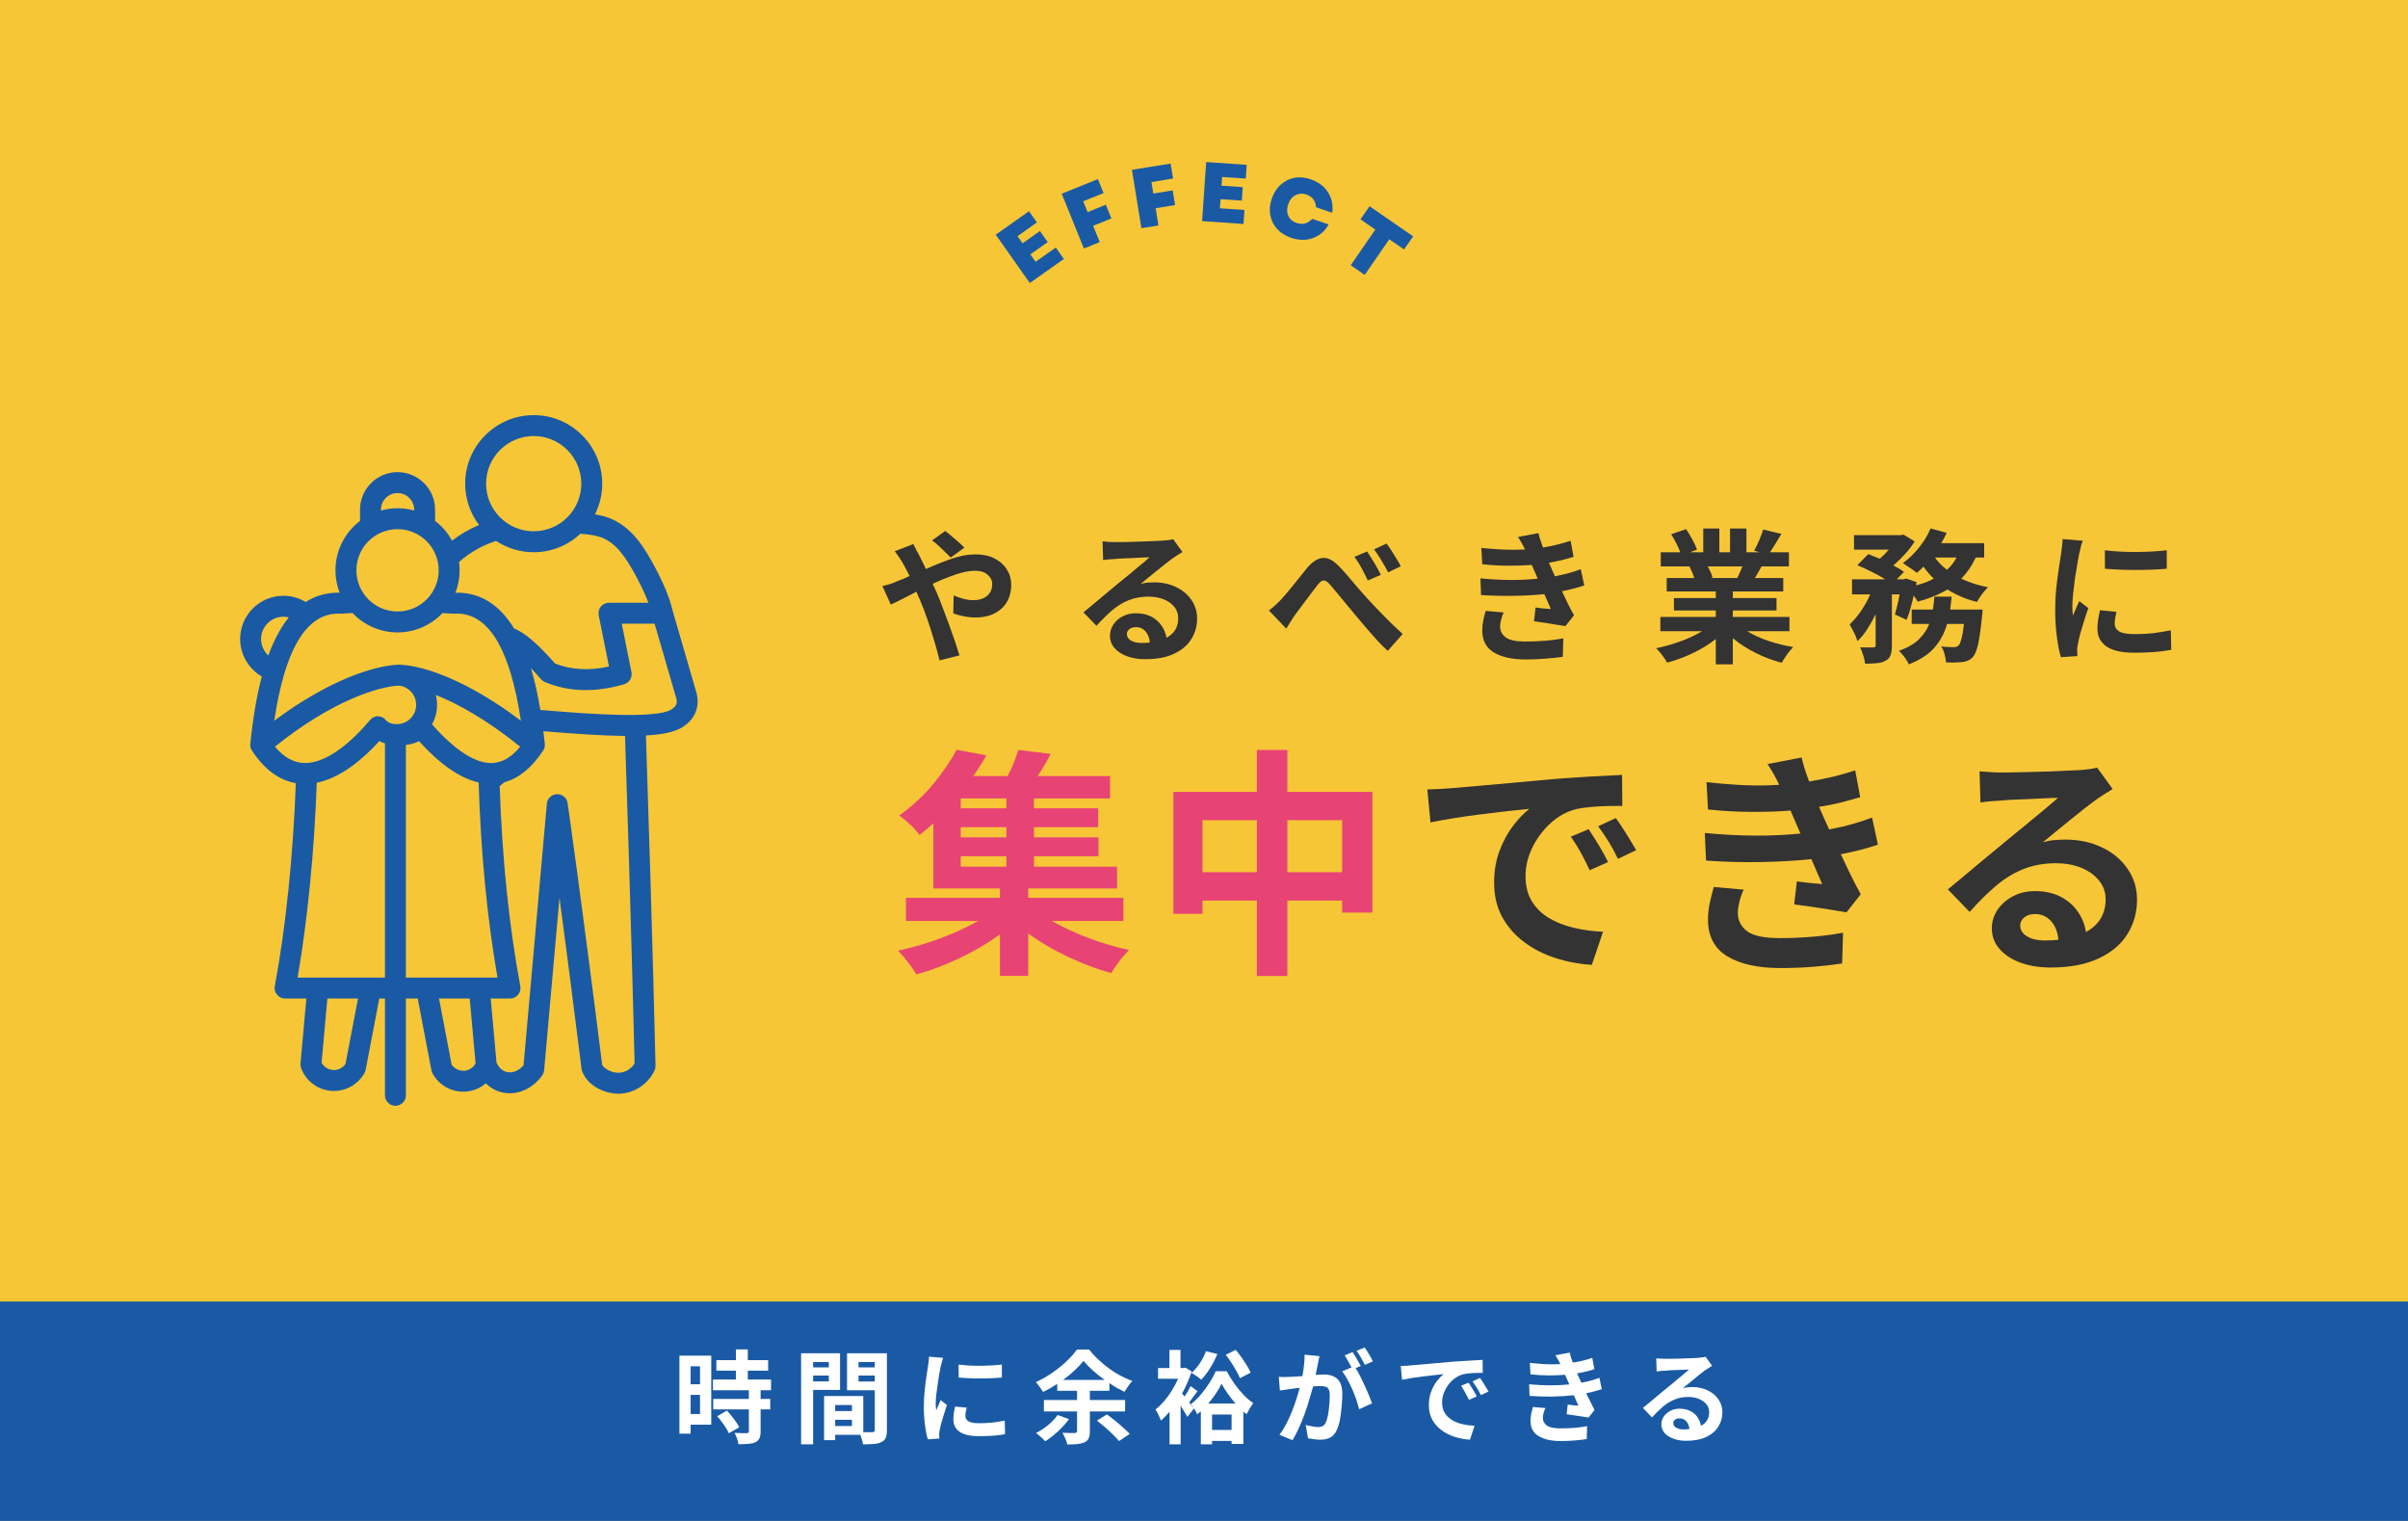
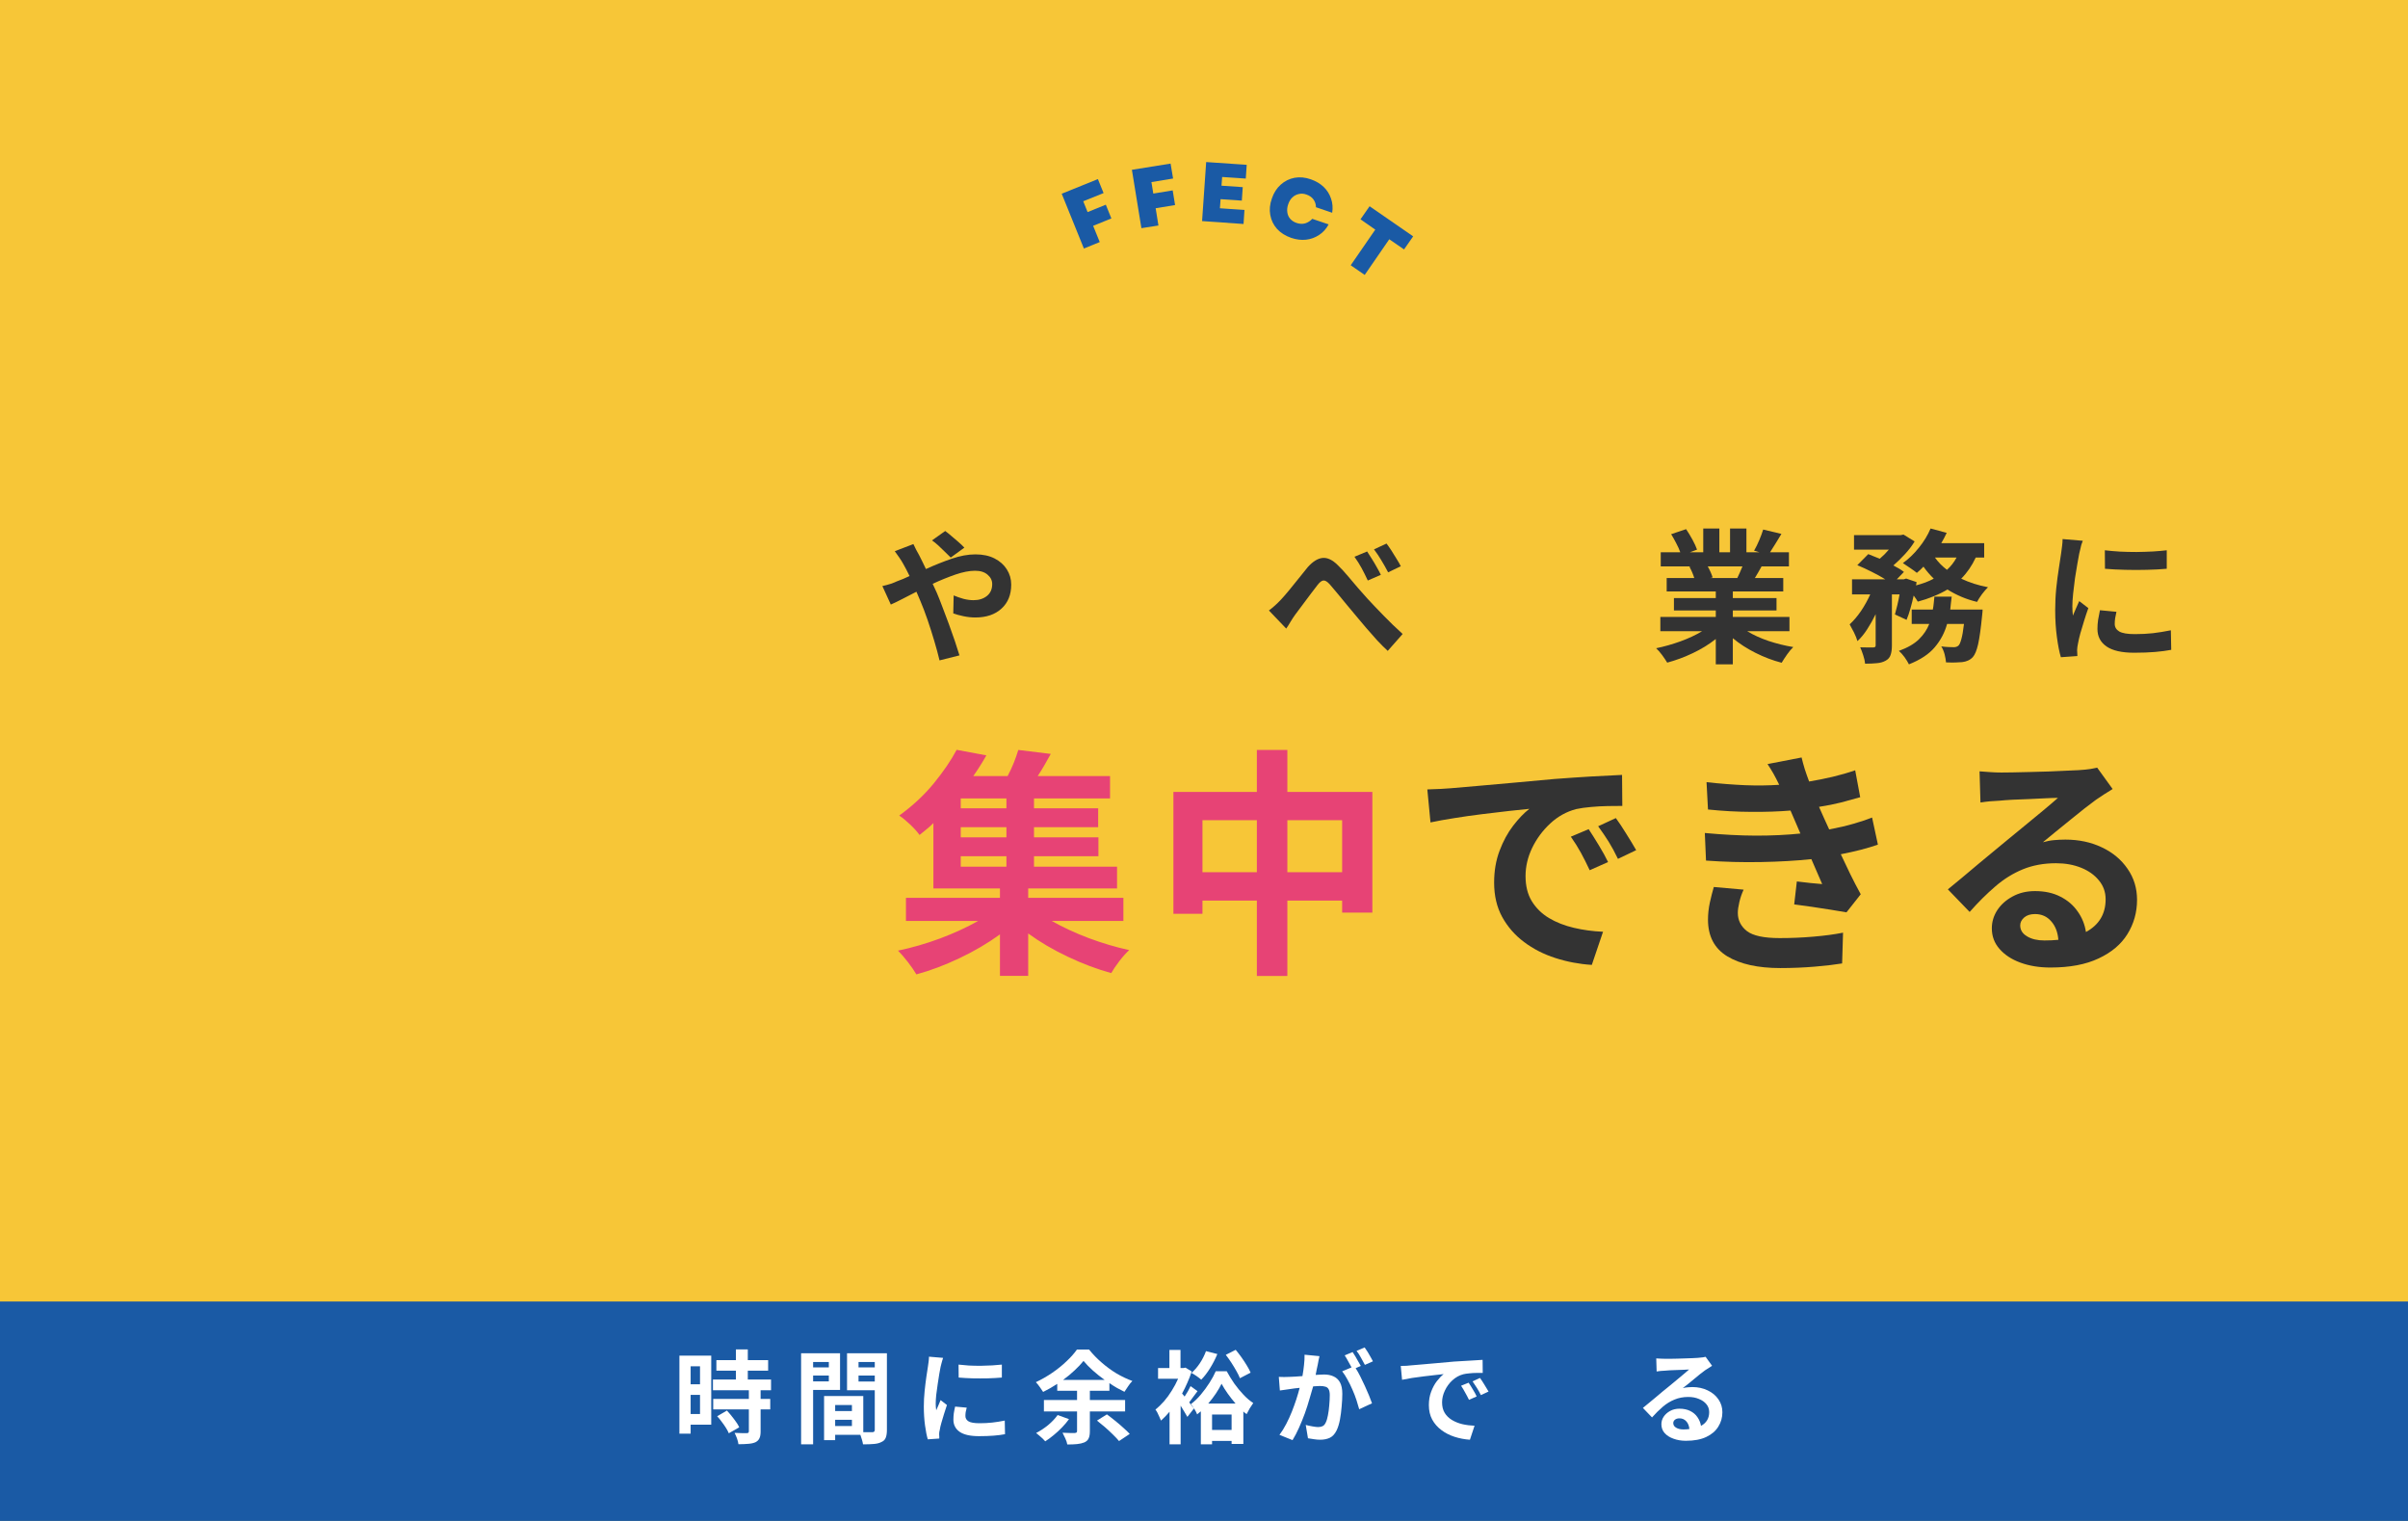
<svg xmlns="http://www.w3.org/2000/svg" width="380" zoomAndPan="magnify" viewBox="0 0 285 180" height="240" preserveAspectRatio="xMidYMid meet" version="1.0">
  <defs>
    <g />
    <clipPath id="cb79eaeeb4">
      <path d="M 0 154.031 L 285 154.031 L 285 180 L 0 180 Z M 0 154.031 " clip-rule="nonzero" />
    </clipPath>
    <clipPath id="2a0f7b8c4d">
      <path d="M 0 0.031 L 285 0.031 L 285 26 L 0 26 Z M 0 0.031 " clip-rule="nonzero" />
    </clipPath>
    <clipPath id="87701f522f">
      <rect x="0" width="285" y="0" height="26" />
    </clipPath>
    <clipPath id="f76fddde56">
      <path d="M 28.414 49.07 L 83 49.07 L 83 130.82 L 28.414 130.82 Z M 28.414 49.07 " clip-rule="nonzero" />
    </clipPath>
  </defs>
  <rect x="-28.5" width="342" fill="#ffffff" y="-18" height="216" fill-opacity="1" />
  <rect x="-28.5" width="342" fill="#f7c637" y="-18" height="216" fill-opacity="1" />
  <g clip-path="url(#cb79eaeeb4)">
    <g transform="matrix(1, 0, 0, 1, 0, 154)">
      <g clip-path="url(#87701f522f)">
        <g clip-path="url(#2a0f7b8c4d)">
          <path fill="#1a5aa5" d="M -0.629 0.031 L 286.93 0.031 L 286.93 36.84 L -0.629 36.84 Z M -0.629 0.031 " fill-opacity="1" fill-rule="nonzero" />
        </g>
      </g>
    </g>
  </g>
  <g fill="#333333" fill-opacity="1">
    <g transform="translate(103.699, 77.124)">
      <g>
        <path d="M 10.438 -12.312 L 8.828 -11.141 C 8.629 -11.348 8.395 -11.578 8.125 -11.828 C 7.863 -12.086 7.602 -12.336 7.344 -12.578 C 7.082 -12.816 6.836 -13.016 6.609 -13.172 L 8.172 -14.281 C 8.379 -14.133 8.617 -13.941 8.891 -13.703 C 9.172 -13.461 9.453 -13.223 9.734 -12.984 C 10.016 -12.742 10.25 -12.52 10.438 -12.312 Z M 2.203 -11.891 L 4.406 -12.734 C 4.488 -12.578 4.598 -12.352 4.734 -12.062 C 4.879 -11.781 5 -11.562 5.094 -11.406 C 5.219 -11.156 5.348 -10.895 5.484 -10.625 C 5.617 -10.352 5.754 -10.07 5.891 -9.781 C 6.922 -10.25 7.938 -10.656 8.938 -11 C 9.938 -11.344 10.875 -11.516 11.75 -11.516 C 12.633 -11.516 13.391 -11.352 14.016 -11.031 C 14.648 -10.707 15.133 -10.273 15.469 -9.734 C 15.812 -9.191 15.984 -8.594 15.984 -7.938 C 15.984 -6.738 15.598 -5.789 14.828 -5.094 C 14.066 -4.395 13.035 -4.047 11.734 -4.047 C 11.273 -4.047 10.801 -4.098 10.312 -4.203 C 9.832 -4.305 9.438 -4.414 9.125 -4.531 L 9.172 -6.656 C 9.547 -6.5 9.938 -6.363 10.344 -6.25 C 10.758 -6.145 11.148 -6.094 11.516 -6.094 C 12.16 -6.094 12.691 -6.258 13.109 -6.594 C 13.523 -6.926 13.734 -7.395 13.734 -8 C 13.734 -8.438 13.551 -8.805 13.188 -9.109 C 12.832 -9.422 12.336 -9.578 11.703 -9.578 C 11.035 -9.578 10.258 -9.426 9.375 -9.125 C 8.5 -8.82 7.602 -8.457 6.688 -8.031 L 7.172 -6.984 C 7.367 -6.523 7.586 -5.973 7.828 -5.328 C 8.078 -4.68 8.332 -4.004 8.594 -3.297 C 8.852 -2.586 9.094 -1.91 9.312 -1.266 C 9.531 -0.617 9.711 -0.051 9.859 0.438 L 7.5 1.031 C 7.332 0.32 7.125 -0.445 6.875 -1.281 C 6.625 -2.125 6.359 -2.957 6.078 -3.781 C 5.797 -4.602 5.508 -5.352 5.219 -6.031 L 4.766 -7.094 C 4.16 -6.789 3.594 -6.5 3.062 -6.219 C 2.539 -5.945 2.098 -5.734 1.734 -5.578 L 0.734 -7.766 C 1.066 -7.836 1.395 -7.926 1.719 -8.031 C 2.051 -8.145 2.285 -8.238 2.422 -8.312 C 2.672 -8.406 2.926 -8.504 3.188 -8.609 C 3.445 -8.723 3.703 -8.836 3.953 -8.953 C 3.828 -9.211 3.703 -9.461 3.578 -9.703 C 3.453 -9.941 3.328 -10.172 3.203 -10.391 C 3.086 -10.609 2.93 -10.859 2.734 -11.141 C 2.547 -11.422 2.367 -11.672 2.203 -11.891 Z M 2.203 -11.891 " />
      </g>
    </g>
  </g>
  <g fill="#333333" fill-opacity="1">
    <g transform="translate(126.652, 77.124)">
      <g>
-         <path d="M 8.453 -1.031 C 8.805 -1.031 9.133 -1.047 9.438 -1.078 C 9.395 -1.629 9.223 -2.07 8.922 -2.406 C 8.629 -2.738 8.25 -2.906 7.781 -2.906 C 7.457 -2.906 7.195 -2.82 7 -2.656 C 6.812 -2.5 6.719 -2.312 6.719 -2.094 C 6.719 -1.77 6.879 -1.508 7.203 -1.312 C 7.535 -1.125 7.953 -1.031 8.453 -1.031 Z M 12.203 -13.312 L 13.297 -11.797 C 12.879 -11.547 12.484 -11.289 12.109 -11.031 C 11.879 -10.863 11.609 -10.656 11.297 -10.406 C 10.984 -10.156 10.645 -9.883 10.281 -9.594 C 9.926 -9.312 9.578 -9.031 9.234 -8.75 C 8.898 -8.477 8.602 -8.234 8.344 -8.016 C 8.633 -8.098 8.906 -8.148 9.156 -8.172 C 9.406 -8.191 9.664 -8.203 9.938 -8.203 C 10.906 -8.203 11.77 -8.02 12.531 -7.656 C 13.301 -7.289 13.91 -6.781 14.359 -6.125 C 14.805 -5.477 15.031 -4.742 15.031 -3.922 C 15.031 -3.023 14.801 -2.211 14.344 -1.484 C 13.895 -0.754 13.211 -0.176 12.297 0.25 C 11.391 0.676 10.25 0.891 8.875 0.891 C 8.082 0.891 7.375 0.773 6.75 0.547 C 6.125 0.316 5.629 -0.004 5.266 -0.422 C 4.898 -0.836 4.719 -1.328 4.719 -1.891 C 4.719 -2.348 4.844 -2.773 5.094 -3.172 C 5.352 -3.578 5.711 -3.906 6.172 -4.156 C 6.641 -4.414 7.176 -4.547 7.781 -4.547 C 8.477 -4.547 9.082 -4.414 9.594 -4.156 C 10.102 -3.895 10.508 -3.539 10.812 -3.094 C 11.125 -2.656 11.32 -2.172 11.406 -1.641 C 12.332 -2.141 12.797 -2.91 12.797 -3.953 C 12.797 -4.473 12.641 -4.926 12.328 -5.312 C 12.016 -5.695 11.594 -5.992 11.062 -6.203 C 10.531 -6.41 9.93 -6.516 9.266 -6.516 C 8.398 -6.516 7.613 -6.367 6.906 -6.078 C 6.207 -5.797 5.555 -5.395 4.953 -4.875 C 4.348 -4.352 3.738 -3.75 3.125 -3.062 L 1.578 -4.656 C 1.879 -4.895 2.223 -5.176 2.609 -5.5 C 2.992 -5.82 3.383 -6.148 3.781 -6.484 C 4.188 -6.828 4.566 -7.145 4.922 -7.438 C 5.285 -7.738 5.594 -7.992 5.844 -8.203 C 6.164 -8.461 6.551 -8.773 7 -9.141 C 7.445 -9.516 7.891 -9.883 8.328 -10.25 C 8.773 -10.613 9.133 -10.922 9.406 -11.172 C 9.188 -11.172 8.895 -11.16 8.531 -11.141 C 8.164 -11.117 7.773 -11.098 7.359 -11.078 C 6.953 -11.066 6.562 -11.051 6.188 -11.031 C 5.82 -11.02 5.523 -11 5.297 -10.969 C 4.797 -10.945 4.332 -10.906 3.906 -10.844 L 3.844 -13.062 C 4.082 -13.031 4.336 -13.004 4.609 -12.984 C 4.879 -12.973 5.141 -12.969 5.391 -12.969 C 5.566 -12.969 5.836 -12.969 6.203 -12.969 C 6.566 -12.977 6.973 -12.988 7.422 -13 C 7.879 -13.008 8.336 -13.023 8.797 -13.047 C 9.254 -13.066 9.664 -13.082 10.031 -13.094 C 10.406 -13.113 10.691 -13.129 10.891 -13.141 C 11.242 -13.16 11.523 -13.188 11.734 -13.219 C 11.941 -13.258 12.098 -13.289 12.203 -13.312 Z M 12.203 -13.312 " />
-       </g>
+         </g>
    </g>
  </g>
  <g fill="#333333" fill-opacity="1">
    <g transform="translate(149.605, 77.124)">
      <g>
        <path d="M 12.203 -11.859 C 12.359 -11.609 12.539 -11.32 12.75 -11 C 12.957 -10.676 13.156 -10.344 13.344 -10 C 13.539 -9.664 13.703 -9.363 13.828 -9.094 L 12.281 -8.422 C 12.031 -8.961 11.785 -9.453 11.547 -9.891 C 11.305 -10.336 11.023 -10.785 10.703 -11.234 Z M 14.5 -12.797 C 14.676 -12.566 14.867 -12.289 15.078 -11.969 C 15.285 -11.645 15.488 -11.316 15.688 -10.984 C 15.895 -10.66 16.062 -10.367 16.188 -10.109 L 14.688 -9.391 C 14.406 -9.93 14.133 -10.41 13.875 -10.828 C 13.625 -11.254 13.336 -11.68 13.016 -12.109 Z M 0.578 -4.875 C 1.066 -5.238 1.551 -5.676 2.031 -6.188 C 2.289 -6.469 2.598 -6.82 2.953 -7.25 C 3.316 -7.688 3.691 -8.148 4.078 -8.641 C 4.461 -9.129 4.828 -9.582 5.172 -10 C 5.773 -10.676 6.363 -11.039 6.938 -11.094 C 7.508 -11.145 8.102 -10.863 8.719 -10.25 C 9.113 -9.875 9.516 -9.441 9.922 -8.953 C 10.336 -8.473 10.742 -7.992 11.141 -7.516 C 11.547 -7.047 11.914 -6.629 12.25 -6.266 C 12.801 -5.672 13.43 -5.008 14.141 -4.281 C 14.848 -3.551 15.602 -2.82 16.406 -2.094 L 14.641 -0.094 C 14.223 -0.477 13.797 -0.906 13.359 -1.375 C 12.93 -1.852 12.504 -2.336 12.078 -2.828 C 11.66 -3.328 11.27 -3.789 10.906 -4.219 C 10.562 -4.625 10.195 -5.062 9.812 -5.531 C 9.426 -6 9.055 -6.445 8.703 -6.875 C 8.359 -7.301 8.051 -7.664 7.781 -7.969 C 7.477 -8.301 7.223 -8.453 7.016 -8.422 C 6.816 -8.398 6.594 -8.227 6.344 -7.906 C 6.125 -7.625 5.852 -7.27 5.531 -6.844 C 5.219 -6.414 4.895 -5.984 4.562 -5.547 C 4.238 -5.117 3.957 -4.742 3.719 -4.422 C 3.52 -4.148 3.328 -3.859 3.141 -3.547 C 2.961 -3.234 2.789 -2.961 2.625 -2.734 Z M 0.578 -4.875 " />
      </g>
    </g>
  </g>
  <g fill="#333333" fill-opacity="1">
    <g transform="translate(172.558, 77.124)">
      <g>
-         <path d="M 3.281 -4.828 L 5.406 -4.641 C 5.289 -4.391 5.191 -4.102 5.109 -3.781 C 5.023 -3.457 4.984 -3.195 4.984 -3 C 4.984 -2.469 5.203 -2.035 5.641 -1.703 C 6.078 -1.367 6.852 -1.203 7.969 -1.203 C 8.781 -1.203 9.582 -1.234 10.375 -1.297 C 11.176 -1.367 11.875 -1.461 12.469 -1.578 L 12.406 0.609 C 11.938 0.68 11.301 0.75 10.5 0.812 C 9.695 0.883 8.867 0.922 8.016 0.922 C 6.422 0.922 5.164 0.645 4.25 0.094 C 3.332 -0.457 2.875 -1.328 2.875 -2.516 C 2.875 -2.898 2.914 -3.301 3 -3.719 C 3.094 -4.145 3.188 -4.516 3.281 -4.828 Z M 14.531 -9.766 L 14.953 -7.844 C 14.598 -7.719 14.195 -7.598 13.75 -7.484 C 13.301 -7.367 12.82 -7.258 12.312 -7.156 C 12.531 -6.695 12.754 -6.223 12.984 -5.734 C 13.223 -5.254 13.473 -4.781 13.734 -4.312 L 12.719 -3.031 C 12.406 -3.082 12.031 -3.141 11.594 -3.203 C 11.156 -3.273 10.707 -3.348 10.25 -3.422 C 9.789 -3.492 9.375 -3.551 9 -3.594 L 9.188 -5.234 C 9.52 -5.18 9.848 -5.141 10.172 -5.109 C 10.492 -5.086 10.77 -5.066 11 -5.047 L 10.219 -6.812 C 9.156 -6.695 7.961 -6.629 6.641 -6.609 C 5.328 -6.586 4.023 -6.617 2.734 -6.703 L 2.656 -8.672 C 3.926 -8.555 5.133 -8.492 6.281 -8.484 C 7.426 -8.484 8.477 -8.535 9.438 -8.641 L 9.156 -9.312 L 8.734 -10.266 C 7.898 -10.203 6.973 -10.172 5.953 -10.172 C 4.93 -10.18 3.906 -10.238 2.875 -10.344 L 2.766 -12.281 C 3.742 -12.176 4.66 -12.109 5.516 -12.078 C 6.367 -12.047 7.176 -12.051 7.938 -12.094 L 7.938 -12.109 C 7.781 -12.422 7.641 -12.688 7.516 -12.906 C 7.391 -13.125 7.254 -13.348 7.109 -13.578 L 9.531 -14.031 C 9.582 -13.781 9.656 -13.508 9.75 -13.219 C 9.844 -12.926 9.945 -12.629 10.062 -12.328 C 10.633 -12.422 11.195 -12.535 11.75 -12.672 C 12.301 -12.805 12.828 -12.957 13.328 -13.125 L 13.688 -11.219 C 13.258 -11.094 12.805 -10.969 12.328 -10.844 C 11.848 -10.727 11.328 -10.625 10.766 -10.531 L 11.094 -9.781 L 11.484 -8.922 C 12.141 -9.055 12.719 -9.191 13.219 -9.328 C 13.719 -9.473 14.156 -9.617 14.531 -9.766 Z M 14.531 -9.766 " />
-       </g>
+         </g>
    </g>
  </g>
  <g fill="#333333" fill-opacity="1">
    <g transform="translate(195.511, 77.124)">
      <g>
        <path d="M 10.719 -10.094 L 6.609 -10.094 C 6.734 -9.875 6.848 -9.645 6.953 -9.406 C 7.055 -9.176 7.133 -8.969 7.188 -8.781 L 6.906 -8.719 L 10.109 -8.719 C 10.211 -8.926 10.316 -9.148 10.422 -9.391 C 10.523 -9.629 10.625 -9.863 10.719 -10.094 Z M 16.281 -2.422 L 11.281 -2.422 C 12.02 -1.973 12.863 -1.586 13.812 -1.266 C 14.758 -0.953 15.734 -0.711 16.734 -0.547 C 16.504 -0.328 16.258 -0.035 16 0.328 C 15.738 0.703 15.523 1.031 15.359 1.312 C 14.305 1.039 13.273 0.648 12.266 0.141 C 11.266 -0.359 10.367 -0.938 9.578 -1.594 L 9.578 1.5 L 7.562 1.5 L 7.562 -1.5 C 6.758 -0.863 5.852 -0.305 4.844 0.172 C 3.844 0.648 2.832 1.023 1.812 1.297 C 1.656 1.035 1.453 0.734 1.203 0.391 C 0.953 0.055 0.719 -0.207 0.5 -0.406 C 1.457 -0.602 2.414 -0.875 3.375 -1.219 C 4.344 -1.57 5.195 -1.973 5.938 -2.422 L 1 -2.422 L 1 -4.109 L 7.562 -4.109 L 7.562 -4.875 L 2.609 -4.875 L 2.609 -6.344 L 7.562 -6.344 L 7.562 -7.125 L 1.75 -7.125 L 1.75 -8.719 L 5.016 -8.719 C 4.867 -9.188 4.676 -9.633 4.438 -10.062 L 4.641 -10.094 L 1.047 -10.094 L 1.047 -11.766 L 3.359 -11.766 C 3.242 -12.098 3.082 -12.457 2.875 -12.844 C 2.676 -13.227 2.477 -13.582 2.281 -13.906 L 4.047 -14.5 C 4.297 -14.133 4.547 -13.723 4.797 -13.266 C 5.047 -12.805 5.227 -12.41 5.344 -12.078 L 4.5 -11.766 L 6.078 -11.766 L 6.078 -14.578 L 7.984 -14.578 L 7.984 -11.766 L 9.25 -11.766 L 9.25 -14.578 L 11.188 -14.578 L 11.188 -11.766 L 12.719 -11.766 L 12.094 -11.953 C 12.301 -12.305 12.504 -12.719 12.703 -13.188 C 12.898 -13.656 13.055 -14.078 13.172 -14.453 L 15.328 -13.938 C 15.086 -13.539 14.852 -13.156 14.625 -12.781 C 14.395 -12.406 14.18 -12.066 13.984 -11.766 L 16.219 -11.766 L 16.219 -10.094 L 12.984 -10.094 C 12.848 -9.844 12.711 -9.602 12.578 -9.375 C 12.441 -9.145 12.312 -8.926 12.188 -8.719 L 15.547 -8.719 L 15.547 -7.125 L 9.578 -7.125 L 9.578 -6.344 L 14.75 -6.344 L 14.75 -4.875 L 9.578 -4.875 L 9.578 -4.109 L 16.281 -4.109 Z M 16.281 -2.422 " />
      </g>
    </g>
  </g>
  <g fill="#333333" fill-opacity="1">
    <g transform="translate(218.464, 77.124)">
      <g>
        <path d="M 12.359 -4.984 L 16.188 -4.984 C 16.188 -4.984 16.18 -4.883 16.172 -4.688 C 16.16 -4.5 16.145 -4.344 16.125 -4.219 C 15.977 -2.727 15.82 -1.613 15.656 -0.875 C 15.488 -0.145 15.281 0.359 15.031 0.641 C 14.852 0.828 14.664 0.961 14.469 1.047 C 14.27 1.141 14.039 1.203 13.781 1.234 C 13.562 1.254 13.285 1.27 12.953 1.281 C 12.617 1.289 12.254 1.285 11.859 1.266 C 11.836 0.984 11.781 0.66 11.688 0.297 C 11.594 -0.055 11.461 -0.363 11.297 -0.625 C 11.609 -0.582 11.898 -0.555 12.172 -0.547 C 12.441 -0.535 12.645 -0.531 12.781 -0.531 C 13.008 -0.531 13.191 -0.594 13.328 -0.719 C 13.453 -0.832 13.566 -1.086 13.672 -1.484 C 13.785 -1.879 13.891 -2.477 13.984 -3.281 L 11.984 -3.281 C 11.703 -2.258 11.219 -1.344 10.531 -0.531 C 9.852 0.281 8.832 0.957 7.469 1.5 C 7.352 1.258 7.18 0.977 6.953 0.656 C 6.723 0.344 6.5 0.094 6.281 -0.094 C 7.312 -0.469 8.102 -0.926 8.656 -1.469 C 9.207 -2.008 9.613 -2.613 9.875 -3.281 L 7.797 -3.281 L 7.797 -4.984 L 10.297 -4.984 C 10.348 -5.242 10.383 -5.5 10.406 -5.75 C 10.438 -6 10.461 -6.254 10.484 -6.516 L 12.531 -6.516 C 12.5 -6.266 12.469 -6.008 12.438 -5.75 C 12.414 -5.5 12.391 -5.242 12.359 -4.984 Z M 13.109 -11.141 L 10.547 -11.141 C 10.93 -10.598 11.406 -10.113 11.969 -9.688 C 12.414 -10.082 12.797 -10.566 13.109 -11.141 Z M 16.375 -11.141 L 15.375 -11.141 C 14.926 -10.172 14.352 -9.336 13.656 -8.641 C 14.625 -8.18 15.68 -7.844 16.828 -7.625 C 16.609 -7.414 16.367 -7.141 16.109 -6.797 C 15.859 -6.453 15.664 -6.148 15.531 -5.891 C 14.875 -6.047 14.254 -6.25 13.672 -6.5 C 13.086 -6.75 12.539 -7.035 12.031 -7.359 C 11.52 -7.055 10.969 -6.785 10.375 -6.547 C 9.789 -6.305 9.172 -6.098 8.516 -5.922 C 8.41 -6.109 8.25 -6.348 8.031 -6.641 C 7.914 -6.109 7.785 -5.594 7.641 -5.094 C 7.504 -4.602 7.352 -4.16 7.188 -3.766 L 5.812 -4.406 C 5.906 -4.727 6 -5.094 6.094 -5.5 C 6.195 -5.914 6.285 -6.344 6.359 -6.781 L 5.453 -6.781 L 5.453 -0.719 C 5.453 -0.258 5.398 0.109 5.297 0.391 C 5.203 0.68 5.008 0.906 4.719 1.062 C 4.426 1.227 4.082 1.328 3.688 1.359 C 3.289 1.398 2.82 1.422 2.281 1.422 C 2.258 1.141 2.188 0.812 2.062 0.438 C 1.945 0.07 1.828 -0.242 1.703 -0.516 C 2.023 -0.504 2.332 -0.5 2.625 -0.5 C 2.926 -0.5 3.133 -0.5 3.25 -0.5 C 3.352 -0.508 3.426 -0.531 3.469 -0.562 C 3.508 -0.594 3.531 -0.656 3.531 -0.75 L 3.531 -4.438 C 3.227 -3.812 2.895 -3.219 2.531 -2.656 C 2.176 -2.102 1.789 -1.633 1.375 -1.25 C 1.289 -1.551 1.156 -1.891 0.969 -2.266 C 0.781 -2.641 0.609 -2.961 0.453 -3.234 C 0.922 -3.66 1.367 -4.188 1.797 -4.812 C 2.223 -5.445 2.586 -6.102 2.891 -6.781 L 0.734 -6.781 L 0.734 -8.562 L 4.672 -8.562 C 4.191 -8.863 3.656 -9.16 3.062 -9.453 C 2.469 -9.754 1.898 -10.016 1.359 -10.234 L 2.656 -11.547 C 2.852 -11.461 3.07 -11.375 3.312 -11.281 C 3.551 -11.188 3.785 -11.094 4.016 -11 C 4.398 -11.32 4.758 -11.68 5.094 -12.078 L 0.969 -12.078 L 0.969 -13.797 L 6.516 -13.797 L 6.828 -13.859 L 8.141 -13.047 C 7.848 -12.555 7.473 -12.062 7.016 -11.562 C 6.566 -11.07 6.102 -10.617 5.625 -10.203 C 6.145 -9.941 6.562 -9.688 6.875 -9.438 L 6.031 -8.562 L 6.859 -8.562 L 7.141 -8.656 L 8.375 -8.234 L 8.312 -7.844 C 8.688 -7.945 9.051 -8.062 9.406 -8.188 C 9.758 -8.32 10.094 -8.473 10.406 -8.641 C 9.957 -9.078 9.551 -9.551 9.188 -10.062 C 9.062 -9.926 8.93 -9.797 8.797 -9.672 C 8.66 -9.555 8.531 -9.441 8.406 -9.328 C 8.219 -9.484 7.953 -9.676 7.609 -9.906 C 7.273 -10.145 6.988 -10.336 6.75 -10.484 C 7.426 -10.961 8.055 -11.566 8.641 -12.297 C 9.234 -13.023 9.695 -13.785 10.031 -14.578 L 11.938 -14.062 C 11.738 -13.633 11.523 -13.227 11.297 -12.844 L 16.375 -12.844 Z M 16.375 -11.141 " />
      </g>
    </g>
  </g>
  <g fill="#333333" fill-opacity="1">
    <g transform="translate(241.416, 77.124)">
      <g>
        <path d="M 7.703 -12 C 8.234 -11.938 8.82 -11.883 9.469 -11.844 C 10.113 -11.812 10.773 -11.797 11.453 -11.797 C 12.141 -11.805 12.789 -11.828 13.406 -11.859 C 14.031 -11.898 14.57 -11.945 15.031 -12 L 15.031 -9.812 C 14.332 -9.75 13.551 -9.707 12.688 -9.688 C 11.82 -9.664 10.957 -9.664 10.094 -9.688 C 9.227 -9.707 8.438 -9.75 7.719 -9.812 Z M 7.125 -4.906 L 9.078 -4.719 C 9.016 -4.438 8.961 -4.18 8.922 -3.953 C 8.891 -3.734 8.875 -3.508 8.875 -3.281 C 8.875 -2.906 9.051 -2.609 9.406 -2.391 C 9.77 -2.18 10.383 -2.078 11.25 -2.078 C 12.02 -2.078 12.738 -2.113 13.406 -2.188 C 14.082 -2.27 14.785 -2.383 15.516 -2.531 L 15.562 -0.219 C 15.02 -0.113 14.391 -0.031 13.672 0.031 C 12.961 0.094 12.129 0.125 11.172 0.125 C 9.703 0.125 8.609 -0.125 7.891 -0.625 C 7.18 -1.125 6.828 -1.812 6.828 -2.688 C 6.828 -3.039 6.852 -3.398 6.906 -3.766 C 6.969 -4.129 7.039 -4.508 7.125 -4.906 Z M 2.703 -13.328 L 5.094 -13.125 C 5.039 -13.008 4.984 -12.852 4.922 -12.656 C 4.867 -12.457 4.82 -12.258 4.781 -12.062 C 4.738 -11.863 4.703 -11.711 4.672 -11.609 C 4.617 -11.328 4.547 -10.926 4.453 -10.406 C 4.359 -9.895 4.266 -9.328 4.172 -8.703 C 4.086 -8.086 4.016 -7.484 3.953 -6.891 C 3.891 -6.297 3.859 -5.789 3.859 -5.375 C 3.859 -5.207 3.863 -5.023 3.875 -4.828 C 3.883 -4.641 3.898 -4.453 3.922 -4.266 C 4.047 -4.566 4.172 -4.859 4.297 -5.141 C 4.43 -5.43 4.555 -5.711 4.672 -5.984 L 5.75 -5.156 C 5.582 -4.688 5.414 -4.188 5.25 -3.656 C 5.082 -3.125 4.93 -2.617 4.797 -2.141 C 4.672 -1.672 4.582 -1.285 4.531 -0.984 C 4.5 -0.867 4.473 -0.727 4.453 -0.562 C 4.43 -0.406 4.422 -0.281 4.422 -0.188 C 4.43 -0.094 4.438 0.016 4.438 0.141 C 4.438 0.266 4.441 0.391 4.453 0.516 L 2.5 0.656 C 2.32 0.062 2.164 -0.727 2.031 -1.719 C 1.895 -2.707 1.828 -3.773 1.828 -4.922 C 1.828 -5.773 1.867 -6.633 1.953 -7.5 C 2.047 -8.375 2.148 -9.176 2.266 -9.906 C 2.379 -10.645 2.469 -11.227 2.531 -11.656 C 2.562 -11.906 2.598 -12.18 2.641 -12.484 C 2.68 -12.785 2.703 -13.066 2.703 -13.328 Z M 2.703 -13.328 " />
      </g>
    </g>
  </g>
  <g fill="#e74375" fill-opacity="1">
    <g transform="translate(105.771, 113.02)">
      <g>
        <path d="M 7.938 -11.688 L 7.938 -10.453 L 13.344 -10.453 L 13.344 -11.688 Z M 13.344 -17.359 L 13.344 -18.531 L 7.938 -18.531 L 7.938 -17.359 Z M 13.344 -13.922 L 13.344 -15.125 L 7.938 -15.125 L 7.938 -13.922 Z M 27.188 -4.031 L 18.703 -4.031 C 20.004 -3.289 21.461 -2.613 23.078 -2 C 24.703 -1.395 26.301 -0.922 27.875 -0.578 C 27.508 -0.242 27.117 0.191 26.703 0.734 C 26.297 1.273 25.977 1.742 25.75 2.141 C 24.07 1.68 22.367 1.039 20.641 0.219 C 18.91 -0.594 17.336 -1.516 15.922 -2.547 L 15.922 2.469 L 12.578 2.469 L 12.578 -2.438 C 11.16 -1.406 9.578 -0.473 7.828 0.359 C 6.086 1.191 4.375 1.836 2.688 2.297 C 2.438 1.867 2.102 1.383 1.688 0.844 C 1.27 0.301 0.879 -0.148 0.516 -0.516 C 2.16 -0.859 3.816 -1.336 5.484 -1.953 C 7.148 -2.578 8.656 -3.27 10 -4.031 L 1.453 -4.031 L 1.453 -6.766 L 12.578 -6.766 L 12.578 -7.875 L 4.703 -7.875 L 4.703 -15.609 C 4.453 -15.359 4.188 -15.117 3.906 -14.891 C 3.633 -14.66 3.352 -14.43 3.062 -14.203 C 2.789 -14.586 2.414 -15.004 1.938 -15.453 C 1.469 -15.898 1.039 -16.25 0.656 -16.5 C 2.238 -17.645 3.602 -18.914 4.75 -20.312 C 5.895 -21.719 6.797 -23.039 7.453 -24.281 L 10.969 -23.625 C 10.738 -23.207 10.492 -22.797 10.234 -22.391 C 9.984 -21.992 9.711 -21.586 9.422 -21.172 L 13.484 -21.172 C 13.754 -21.68 14 -22.207 14.219 -22.75 C 14.438 -23.301 14.613 -23.805 14.75 -24.266 L 18.594 -23.797 C 18.344 -23.336 18.086 -22.883 17.828 -22.438 C 17.566 -21.988 17.305 -21.566 17.047 -21.172 L 25.609 -21.172 L 25.609 -18.531 L 16.609 -18.531 L 16.609 -17.359 L 24.203 -17.359 L 24.203 -15.125 L 16.609 -15.125 L 16.609 -13.922 L 24.234 -13.922 L 24.234 -11.688 L 16.609 -11.688 L 16.609 -10.453 L 26.438 -10.453 L 26.438 -7.875 L 15.922 -7.875 L 15.922 -6.766 L 27.188 -6.766 Z M 27.188 -4.031 " />
      </g>
    </g>
  </g>
  <g fill="#e74375" fill-opacity="1">
    <g transform="translate(136.302, 113.02)">
      <g>
        <path d="M 16.062 -9.797 L 22.547 -9.797 L 22.547 -15.953 L 16.062 -15.953 Z M 6.016 -9.797 L 12.453 -9.797 L 12.453 -15.953 L 6.016 -15.953 Z M 16.062 -19.297 L 26.125 -19.297 L 26.125 -5.016 L 22.547 -5.016 L 22.547 -6.438 L 16.062 -6.438 L 16.062 2.484 L 12.453 2.484 L 12.453 -6.438 L 6.016 -6.438 L 6.016 -4.875 L 2.578 -4.875 L 2.578 -19.297 L 12.453 -19.297 L 12.453 -24.266 L 16.062 -24.266 Z M 16.062 -19.297 " />
      </g>
    </g>
  </g>
  <g fill="#333333" fill-opacity="1">
    <g transform="translate(166.838, 113.02)">
      <g>
        <path d="M 21.188 -14.891 C 21.531 -14.379 21.93 -13.742 22.391 -12.984 C 22.848 -12.234 23.211 -11.57 23.484 -11 L 21.312 -10.031 C 20.945 -10.812 20.598 -11.504 20.266 -12.109 C 19.93 -12.723 19.535 -13.352 19.078 -14 Z M 24.406 -16.203 C 24.77 -15.711 25.18 -15.094 25.641 -14.344 C 26.109 -13.602 26.5 -12.957 26.812 -12.406 L 24.656 -11.375 C 24.281 -12.156 23.91 -12.836 23.547 -13.422 C 23.18 -14.004 22.77 -14.609 22.312 -15.234 Z M 2.094 -19.594 C 2.664 -19.613 3.203 -19.633 3.703 -19.656 C 4.211 -19.688 4.602 -19.711 4.875 -19.734 C 5.676 -19.805 6.703 -19.895 7.953 -20 C 9.203 -20.102 10.609 -20.227 12.172 -20.375 C 13.734 -20.52 15.383 -20.672 17.125 -20.828 C 18.594 -20.941 20.047 -21.039 21.484 -21.125 C 22.93 -21.207 24.148 -21.27 25.141 -21.312 L 25.172 -17.641 C 24.68 -17.641 24.102 -17.633 23.438 -17.625 C 22.781 -17.613 22.125 -17.578 21.469 -17.516 C 20.812 -17.461 20.223 -17.379 19.703 -17.266 C 18.555 -16.961 17.535 -16.395 16.641 -15.562 C 15.742 -14.727 15.031 -13.766 14.5 -12.672 C 13.977 -11.578 13.719 -10.469 13.719 -9.344 C 13.719 -8.176 13.961 -7.188 14.453 -6.375 C 14.953 -5.562 15.629 -4.895 16.484 -4.375 C 17.348 -3.863 18.328 -3.477 19.422 -3.219 C 20.523 -2.957 21.68 -2.801 22.891 -2.75 L 21.562 1.172 C 20.07 1.078 18.633 0.805 17.25 0.359 C 15.863 -0.086 14.629 -0.719 13.547 -1.531 C 12.461 -2.344 11.598 -3.332 10.953 -4.5 C 10.316 -5.664 10 -7.02 10 -8.562 C 10 -9.938 10.211 -11.191 10.641 -12.328 C 11.066 -13.461 11.602 -14.453 12.25 -15.297 C 12.906 -16.148 13.547 -16.816 14.172 -17.297 C 13.566 -17.242 12.77 -17.16 11.781 -17.047 C 10.801 -16.93 9.75 -16.805 8.625 -16.672 C 7.5 -16.535 6.395 -16.379 5.312 -16.203 C 4.227 -16.035 3.281 -15.863 2.469 -15.688 Z M 2.094 -19.594 " />
      </g>
    </g>
  </g>
  <g fill="#333333" fill-opacity="1">
    <g transform="translate(197.369, 113.02)">
      <g>
        <path d="M 5.469 -8.047 L 9 -7.734 C 8.801 -7.316 8.633 -6.836 8.5 -6.297 C 8.375 -5.766 8.312 -5.328 8.312 -4.984 C 8.312 -4.109 8.672 -3.391 9.391 -2.828 C 10.117 -2.273 11.41 -2 13.266 -2 C 14.617 -2 15.957 -2.055 17.281 -2.172 C 18.613 -2.285 19.773 -2.441 20.766 -2.641 L 20.656 1 C 19.863 1.133 18.801 1.258 17.469 1.375 C 16.133 1.488 14.758 1.547 13.344 1.547 C 10.688 1.547 8.594 1.082 7.062 0.156 C 5.539 -0.77 4.781 -2.219 4.781 -4.188 C 4.781 -4.832 4.852 -5.504 5 -6.203 C 5.156 -6.898 5.312 -7.516 5.469 -8.047 Z M 24.203 -16.266 L 24.891 -13.062 C 24.297 -12.852 23.625 -12.648 22.875 -12.453 C 22.133 -12.266 21.344 -12.086 20.5 -11.922 C 20.863 -11.148 21.238 -10.363 21.625 -9.562 C 22.02 -8.758 22.43 -7.969 22.859 -7.188 L 21.172 -5.047 C 20.648 -5.141 20.023 -5.242 19.297 -5.359 C 18.578 -5.473 17.832 -5.586 17.062 -5.703 C 16.301 -5.816 15.609 -5.91 14.984 -5.984 L 15.297 -8.703 C 15.848 -8.629 16.391 -8.566 16.922 -8.516 C 17.461 -8.473 17.922 -8.43 18.297 -8.391 L 17.016 -11.344 C 15.234 -11.156 13.25 -11.039 11.062 -11 C 8.883 -10.957 6.711 -11.016 4.547 -11.172 L 4.406 -14.438 C 6.531 -14.238 8.547 -14.133 10.453 -14.125 C 12.359 -14.125 14.113 -14.207 15.719 -14.375 L 15.234 -15.5 L 14.547 -17.094 C 13.148 -16.977 11.602 -16.926 9.906 -16.938 C 8.207 -16.945 6.5 -17.039 4.781 -17.219 L 4.609 -20.453 C 6.234 -20.273 7.754 -20.156 9.172 -20.094 C 10.598 -20.039 11.941 -20.055 13.203 -20.141 L 13.203 -20.156 C 12.953 -20.676 12.723 -21.117 12.516 -21.484 C 12.305 -21.848 12.078 -22.219 11.828 -22.594 L 15.859 -23.375 C 15.961 -22.945 16.086 -22.488 16.234 -22 C 16.391 -21.52 16.562 -21.031 16.75 -20.531 C 17.707 -20.688 18.645 -20.875 19.562 -21.094 C 20.477 -21.312 21.359 -21.566 22.203 -21.859 L 22.797 -18.672 C 22.066 -18.461 21.305 -18.254 20.516 -18.047 C 19.723 -17.848 18.859 -17.676 17.922 -17.531 L 18.469 -16.297 L 19.125 -14.859 C 20.219 -15.066 21.176 -15.289 22 -15.531 C 22.832 -15.77 23.566 -16.016 24.203 -16.266 Z M 24.203 -16.266 " />
      </g>
    </g>
  </g>
  <g fill="#333333" fill-opacity="1">
    <g transform="translate(227.9, 113.02)">
      <g>
        <path d="M 14.062 -1.719 C 14.656 -1.719 15.207 -1.742 15.719 -1.797 C 15.645 -2.711 15.359 -3.445 14.859 -4 C 14.367 -4.562 13.734 -4.844 12.953 -4.844 C 12.41 -4.844 11.984 -4.707 11.672 -4.438 C 11.359 -4.164 11.203 -3.852 11.203 -3.5 C 11.203 -2.957 11.473 -2.523 12.016 -2.203 C 12.555 -1.879 13.238 -1.719 14.062 -1.719 Z M 20.312 -22.172 L 22.141 -19.641 C 21.453 -19.223 20.789 -18.797 20.156 -18.359 C 19.781 -18.086 19.328 -17.742 18.797 -17.328 C 18.273 -16.91 17.719 -16.461 17.125 -15.984 C 16.531 -15.504 15.953 -15.035 15.391 -14.578 C 14.828 -14.117 14.328 -13.707 13.891 -13.344 C 14.367 -13.477 14.816 -13.562 15.234 -13.594 C 15.648 -13.633 16.086 -13.656 16.547 -13.656 C 18.148 -13.656 19.594 -13.348 20.875 -12.734 C 22.156 -12.129 23.164 -11.285 23.906 -10.203 C 24.656 -9.129 25.031 -7.906 25.031 -6.531 C 25.031 -5.039 24.648 -3.688 23.891 -2.469 C 23.141 -1.258 22.004 -0.301 20.484 0.406 C 18.973 1.125 17.07 1.484 14.781 1.484 C 13.457 1.484 12.273 1.289 11.234 0.906 C 10.203 0.531 9.379 -0.004 8.766 -0.703 C 8.148 -1.398 7.844 -2.219 7.844 -3.156 C 7.844 -3.914 8.055 -4.629 8.484 -5.297 C 8.922 -5.961 9.523 -6.504 10.297 -6.922 C 11.066 -7.348 11.953 -7.562 12.953 -7.562 C 14.109 -7.562 15.109 -7.344 15.953 -6.906 C 16.805 -6.477 17.488 -5.895 18 -5.156 C 18.52 -4.426 18.848 -3.613 18.984 -2.719 C 20.535 -3.562 21.312 -4.852 21.312 -6.594 C 21.312 -7.445 21.047 -8.191 20.516 -8.828 C 19.992 -9.473 19.289 -9.973 18.406 -10.328 C 17.531 -10.68 16.539 -10.859 15.438 -10.859 C 13.988 -10.859 12.68 -10.617 11.516 -10.141 C 10.348 -9.66 9.258 -8.984 8.25 -8.109 C 7.238 -7.242 6.227 -6.238 5.219 -5.094 L 2.641 -7.766 C 3.129 -8.16 3.691 -8.625 4.328 -9.156 C 4.973 -9.695 5.629 -10.25 6.297 -10.812 C 6.961 -11.375 7.598 -11.898 8.203 -12.391 C 8.805 -12.891 9.316 -13.312 9.734 -13.656 C 10.273 -14.094 10.914 -14.617 11.656 -15.234 C 12.406 -15.848 13.145 -16.457 13.875 -17.062 C 14.613 -17.676 15.211 -18.188 15.672 -18.594 C 15.305 -18.594 14.816 -18.578 14.203 -18.547 C 13.598 -18.516 12.953 -18.484 12.266 -18.453 C 11.578 -18.43 10.926 -18.406 10.312 -18.375 C 9.695 -18.344 9.203 -18.305 8.828 -18.266 C 7.984 -18.234 7.207 -18.16 6.5 -18.047 L 6.391 -21.734 C 6.785 -21.703 7.211 -21.672 7.672 -21.641 C 8.129 -21.609 8.562 -21.594 8.969 -21.594 C 9.27 -21.594 9.723 -21.598 10.328 -21.609 C 10.93 -21.617 11.609 -21.633 12.359 -21.656 C 13.109 -21.676 13.863 -21.695 14.625 -21.719 C 15.395 -21.75 16.086 -21.781 16.703 -21.812 C 17.328 -21.844 17.801 -21.863 18.125 -21.875 C 18.719 -21.914 19.188 -21.961 19.531 -22.016 C 19.875 -22.078 20.133 -22.129 20.312 -22.172 Z M 20.312 -22.172 " />
      </g>
    </g>
  </g>
  <g fill="#ffffff" fill-opacity="1">
    <g transform="translate(79.632, 169.888)">
      <g>
        <path d="M 3.219 -8.188 L 2.109 -8.188 L 2.109 -6.062 L 3.219 -6.062 Z M 2.109 -2.547 L 3.219 -2.547 L 3.219 -4.812 L 2.109 -4.812 Z M 4.547 -9.453 L 4.547 -1.281 L 2.109 -1.281 L 2.109 -0.219 L 0.781 -0.219 L 0.781 -9.453 Z M 5.25 -2.281 L 6.406 -2.953 C 6.688 -2.648 6.961 -2.316 7.234 -1.953 C 7.516 -1.598 7.723 -1.27 7.859 -0.969 L 6.625 -0.266 C 6.551 -0.453 6.441 -0.66 6.297 -0.891 C 6.148 -1.129 5.984 -1.367 5.797 -1.609 C 5.617 -1.859 5.438 -2.082 5.25 -2.281 Z M 11.625 -5.359 L 10.391 -5.359 L 10.391 -4.328 L 11.531 -4.328 L 11.531 -3.094 L 10.391 -3.094 L 10.391 -0.469 C 10.391 -0.125 10.344 0.141 10.25 0.328 C 10.164 0.523 10.008 0.68 9.781 0.797 C 9.551 0.898 9.27 0.961 8.938 0.984 C 8.613 1.016 8.223 1.031 7.766 1.031 C 7.742 0.832 7.688 0.602 7.594 0.344 C 7.5 0.094 7.406 -0.125 7.312 -0.312 C 7.602 -0.301 7.891 -0.289 8.172 -0.281 C 8.461 -0.281 8.656 -0.281 8.75 -0.281 C 8.844 -0.281 8.906 -0.297 8.938 -0.328 C 8.977 -0.367 9 -0.426 9 -0.5 L 9 -3.094 L 4.781 -3.094 L 4.781 -4.328 L 9 -4.328 L 9 -5.359 L 4.75 -5.359 L 4.75 -6.625 L 7.469 -6.625 L 7.469 -7.672 L 5.156 -7.672 L 5.156 -8.922 L 7.469 -8.922 L 7.469 -10.188 L 8.875 -10.188 L 8.875 -8.922 L 11.281 -8.922 L 11.281 -7.672 L 8.875 -7.672 L 8.875 -6.625 L 11.625 -6.625 Z M 11.625 -5.359 " />
      </g>
    </g>
  </g>
  <g fill="#ffffff" fill-opacity="1">
    <g transform="translate(93.846, 169.888)">
      <g>
        <path d="M 4.25 -8.703 L 2.391 -8.703 L 2.391 -8.062 L 4.25 -8.062 Z M 2.391 -6.406 L 4.25 -6.406 L 4.25 -7.094 L 2.391 -7.094 Z M 5.578 -5.391 L 2.391 -5.391 L 2.391 1.047 L 0.969 1.047 L 0.969 -9.734 L 5.578 -9.734 Z M 7.766 -6.391 L 9.688 -6.391 L 9.688 -7.094 L 7.766 -7.094 Z M 9.688 -8.703 L 7.766 -8.703 L 7.766 -8.062 L 9.688 -8.062 Z M 5 -1.125 L 6.984 -1.125 L 6.984 -1.859 L 5 -1.859 Z M 6.984 -3.609 L 5 -3.609 L 5 -2.891 L 6.984 -2.891 Z M 11.125 -9.734 L 11.125 -0.656 C 11.125 -0.27 11.078 0.035 10.984 0.266 C 10.898 0.492 10.734 0.66 10.484 0.766 C 10.254 0.891 9.961 0.969 9.609 1 C 9.254 1.031 8.816 1.047 8.297 1.047 C 8.273 0.891 8.234 0.707 8.172 0.5 C 8.109 0.301 8.047 0.109 7.984 -0.078 L 5 -0.078 L 5 0.547 L 3.688 0.547 L 3.688 -4.672 L 8.328 -4.672 L 8.328 -0.391 C 8.555 -0.391 8.77 -0.391 8.969 -0.391 C 9.176 -0.391 9.316 -0.391 9.391 -0.391 C 9.586 -0.391 9.688 -0.477 9.688 -0.656 L 9.688 -5.359 L 6.406 -5.359 L 6.406 -9.734 Z M 11.125 -9.734 " />
      </g>
    </g>
  </g>
  <g fill="#ffffff" fill-opacity="1">
    <g transform="translate(108.059, 169.888)">
      <g>
        <path d="M 5.391 -8.391 C 5.754 -8.348 6.16 -8.312 6.609 -8.281 C 7.066 -8.258 7.535 -8.25 8.016 -8.25 C 8.492 -8.258 8.945 -8.273 9.375 -8.297 C 9.812 -8.328 10.191 -8.359 10.516 -8.391 L 10.516 -6.859 C 10.023 -6.816 9.477 -6.785 8.875 -6.766 C 8.27 -6.754 7.66 -6.754 7.047 -6.766 C 6.441 -6.785 5.895 -6.816 5.406 -6.859 Z M 4.984 -3.422 L 6.359 -3.297 C 6.305 -3.109 6.266 -2.93 6.234 -2.766 C 6.211 -2.609 6.203 -2.453 6.203 -2.297 C 6.203 -2.035 6.328 -1.828 6.578 -1.672 C 6.836 -1.523 7.27 -1.453 7.875 -1.453 C 8.406 -1.453 8.906 -1.477 9.375 -1.531 C 9.844 -1.582 10.336 -1.66 10.859 -1.766 L 10.891 -0.156 C 10.504 -0.082 10.062 -0.023 9.562 0.016 C 9.062 0.055 8.477 0.078 7.812 0.078 C 6.781 0.078 6.016 -0.094 5.516 -0.438 C 5.023 -0.789 4.781 -1.27 4.781 -1.875 C 4.781 -2.125 4.797 -2.375 4.828 -2.625 C 4.867 -2.883 4.922 -3.148 4.984 -3.422 Z M 1.891 -9.328 L 3.562 -9.188 C 3.531 -9.102 3.492 -8.988 3.453 -8.844 C 3.41 -8.707 3.375 -8.57 3.344 -8.438 C 3.312 -8.301 3.285 -8.195 3.266 -8.125 C 3.234 -7.926 3.18 -7.645 3.109 -7.281 C 3.047 -6.914 2.984 -6.516 2.922 -6.078 C 2.859 -5.648 2.801 -5.227 2.75 -4.812 C 2.707 -4.406 2.688 -4.051 2.688 -3.75 C 2.688 -3.633 2.691 -3.508 2.703 -3.375 C 2.711 -3.238 2.727 -3.109 2.75 -2.984 C 2.832 -3.191 2.922 -3.395 3.016 -3.594 C 3.109 -3.789 3.191 -3.988 3.266 -4.188 L 4.016 -3.609 C 3.898 -3.273 3.785 -2.922 3.672 -2.547 C 3.555 -2.18 3.453 -1.832 3.359 -1.5 C 3.266 -1.176 3.203 -0.906 3.172 -0.688 C 3.148 -0.602 3.129 -0.504 3.109 -0.391 C 3.098 -0.285 3.094 -0.195 3.094 -0.125 C 3.102 -0.062 3.109 0.008 3.109 0.094 C 3.109 0.188 3.109 0.273 3.109 0.359 L 1.75 0.453 C 1.625 0.035 1.516 -0.516 1.422 -1.203 C 1.328 -1.891 1.281 -2.633 1.281 -3.438 C 1.281 -4.039 1.312 -4.645 1.375 -5.25 C 1.438 -5.852 1.504 -6.41 1.578 -6.922 C 1.66 -7.441 1.723 -7.852 1.766 -8.156 C 1.797 -8.32 1.82 -8.508 1.844 -8.719 C 1.875 -8.938 1.891 -9.141 1.891 -9.328 Z M 1.891 -9.328 " />
      </g>
    </g>
  </g>
  <g fill="#ffffff" fill-opacity="1">
    <g transform="translate(122.272, 169.888)">
      <g>
        <path d="M 2.906 -2.422 L 4.25 -1.938 C 4.008 -1.602 3.734 -1.273 3.422 -0.953 C 3.109 -0.629 2.781 -0.328 2.438 -0.047 C 2.102 0.234 1.77 0.477 1.438 0.688 C 1.363 0.594 1.258 0.484 1.125 0.359 C 1 0.242 0.863 0.125 0.719 0 C 0.582 -0.125 0.461 -0.223 0.359 -0.297 C 0.848 -0.547 1.32 -0.859 1.781 -1.234 C 2.238 -1.617 2.613 -2.016 2.906 -2.422 Z M 3.547 -6.578 L 8.469 -6.578 C 7.977 -6.93 7.516 -7.301 7.078 -7.688 C 6.641 -8.082 6.27 -8.461 5.969 -8.828 C 5.676 -8.461 5.32 -8.086 4.906 -7.703 C 4.5 -7.316 4.047 -6.941 3.547 -6.578 Z M 10.891 -2.844 L 6.719 -2.844 L 6.719 -0.5 C 6.719 -0.145 6.672 0.129 6.578 0.328 C 6.492 0.535 6.328 0.695 6.078 0.812 C 5.828 0.914 5.535 0.984 5.203 1.016 C 4.879 1.047 4.492 1.062 4.047 1.062 C 4.016 0.852 3.938 0.613 3.812 0.344 C 3.695 0.082 3.586 -0.141 3.484 -0.328 C 3.785 -0.316 4.078 -0.305 4.359 -0.297 C 4.648 -0.297 4.844 -0.297 4.938 -0.297 C 5.039 -0.305 5.109 -0.328 5.141 -0.359 C 5.18 -0.391 5.203 -0.445 5.203 -0.531 L 5.203 -2.844 L 1.281 -2.844 L 1.281 -4.203 L 5.203 -4.203 L 5.203 -5.297 L 2.859 -5.297 L 2.859 -6.109 C 2.316 -5.754 1.758 -5.438 1.188 -5.156 C 1.094 -5.312 0.961 -5.504 0.797 -5.734 C 0.629 -5.973 0.473 -6.164 0.328 -6.312 C 0.992 -6.625 1.641 -6.992 2.266 -7.422 C 2.891 -7.848 3.453 -8.301 3.953 -8.781 C 4.461 -9.258 4.875 -9.723 5.188 -10.172 L 6.625 -10.172 C 7.07 -9.617 7.57 -9.102 8.125 -8.625 C 8.676 -8.145 9.258 -7.719 9.875 -7.344 C 10.5 -6.977 11.125 -6.68 11.75 -6.453 C 11.57 -6.273 11.406 -6.066 11.25 -5.828 C 11.094 -5.598 10.945 -5.379 10.812 -5.172 C 10.531 -5.305 10.238 -5.457 9.938 -5.625 C 9.633 -5.801 9.332 -5.992 9.031 -6.203 L 9.031 -5.297 L 6.719 -5.297 L 6.719 -4.203 L 10.891 -4.203 Z M 7.562 -1.766 L 8.734 -2.5 C 9.035 -2.281 9.359 -2.031 9.703 -1.75 C 10.047 -1.477 10.367 -1.203 10.672 -0.922 C 10.984 -0.648 11.238 -0.406 11.438 -0.188 L 10.172 0.656 C 9.992 0.438 9.758 0.188 9.469 -0.094 C 9.176 -0.383 8.863 -0.676 8.531 -0.969 C 8.195 -1.258 7.875 -1.523 7.562 -1.766 Z M 7.562 -1.766 " />
      </g>
    </g>
  </g>
  <g fill="#ffffff" fill-opacity="1">
    <g transform="translate(136.485, 169.888)">
      <g>
        <path d="M 11.531 -7.438 L 10.266 -6.781 C 10.172 -7.031 10.031 -7.316 9.844 -7.641 C 9.664 -7.961 9.469 -8.289 9.25 -8.625 C 9.031 -8.957 8.812 -9.266 8.594 -9.547 L 9.766 -10.141 C 9.992 -9.867 10.223 -9.57 10.453 -9.25 C 10.68 -8.926 10.891 -8.609 11.078 -8.297 C 11.273 -7.984 11.426 -7.695 11.531 -7.438 Z M 6.25 -9.984 L 7.594 -9.641 C 7.363 -9.078 7.078 -8.52 6.734 -7.969 C 6.398 -7.426 6.051 -6.973 5.688 -6.609 C 5.562 -6.723 5.379 -6.863 5.141 -7.031 C 4.898 -7.195 4.695 -7.32 4.531 -7.406 C 4.895 -7.719 5.227 -8.102 5.531 -8.562 C 5.832 -9.02 6.07 -9.492 6.25 -9.984 Z M 4.422 -5.844 L 5.25 -5.25 C 5.082 -5.031 4.91 -4.801 4.734 -4.562 C 4.566 -4.332 4.41 -4.117 4.266 -3.922 C 4.391 -3.766 4.5 -3.617 4.594 -3.484 C 4.695 -3.359 4.773 -3.266 4.828 -3.203 L 4.047 -2.203 C 3.953 -2.379 3.832 -2.582 3.688 -2.812 C 3.551 -3.051 3.406 -3.289 3.25 -3.531 L 3.25 1.047 L 1.938 1.047 L 1.938 -2.812 C 1.602 -2.414 1.266 -2.066 0.922 -1.766 C 0.879 -1.891 0.816 -2.035 0.734 -2.203 C 0.66 -2.379 0.582 -2.547 0.5 -2.703 C 0.414 -2.867 0.336 -2.988 0.266 -3.062 C 0.609 -3.344 0.945 -3.672 1.281 -4.047 C 1.613 -4.43 1.922 -4.852 2.203 -5.312 C 2.492 -5.77 2.742 -6.238 2.953 -6.719 L 0.578 -6.719 L 0.578 -7.984 L 1.922 -7.984 L 1.922 -10.125 L 3.234 -10.125 L 3.234 -7.984 L 3.578 -7.984 L 3.828 -8.031 L 4.562 -7.578 C 4.414 -7.129 4.242 -6.688 4.047 -6.25 C 3.859 -5.812 3.648 -5.383 3.422 -4.969 L 3.719 -4.609 C 3.852 -4.805 3.984 -5.016 4.109 -5.234 C 4.234 -5.461 4.336 -5.664 4.422 -5.844 Z M 6.969 -0.656 L 9.281 -0.656 L 9.281 -2.484 L 6.969 -2.484 Z M 6.516 -3.781 L 9.75 -3.781 C 9.426 -4.156 9.117 -4.547 8.828 -4.953 C 8.535 -5.367 8.289 -5.758 8.094 -6.125 C 7.914 -5.758 7.691 -5.375 7.422 -4.969 C 7.148 -4.562 6.848 -4.164 6.516 -3.781 Z M 7.406 -7.609 L 8.703 -7.609 C 8.961 -7.129 9.258 -6.645 9.594 -6.156 C 9.938 -5.676 10.301 -5.234 10.688 -4.828 C 11.07 -4.422 11.457 -4.094 11.844 -3.844 C 11.707 -3.656 11.566 -3.441 11.422 -3.203 C 11.285 -2.961 11.164 -2.738 11.062 -2.531 C 10.988 -2.57 10.922 -2.617 10.859 -2.672 C 10.797 -2.734 10.734 -2.789 10.672 -2.844 L 10.672 1 L 9.281 1 L 9.281 0.641 L 6.969 0.641 L 6.969 1.047 L 5.641 1.047 L 5.641 -2.859 C 5.566 -2.805 5.492 -2.75 5.422 -2.688 C 5.348 -2.625 5.273 -2.562 5.203 -2.5 C 5.129 -2.695 5.02 -2.91 4.875 -3.141 C 4.727 -3.367 4.594 -3.562 4.469 -3.719 C 4.875 -4.02 5.266 -4.395 5.641 -4.844 C 6.016 -5.289 6.359 -5.758 6.672 -6.25 C 6.984 -6.738 7.227 -7.191 7.406 -7.609 Z M 7.406 -7.609 " />
      </g>
    </g>
  </g>
  <g fill="#ffffff" fill-opacity="1">
    <g transform="translate(150.698, 169.888)">
      <g>
        <path d="M 11.797 -8.781 L 10.844 -8.359 C 10.707 -8.617 10.551 -8.906 10.375 -9.219 C 10.207 -9.531 10.035 -9.797 9.859 -10.016 L 10.812 -10.422 C 10.926 -10.266 11.047 -10.086 11.172 -9.891 C 11.297 -9.691 11.41 -9.492 11.516 -9.297 C 11.629 -9.098 11.723 -8.926 11.797 -8.781 Z M 3.703 -9.562 L 5.469 -9.391 C 5.438 -9.234 5.398 -9.066 5.359 -8.891 C 5.328 -8.711 5.297 -8.547 5.266 -8.391 C 5.234 -8.223 5.191 -8.031 5.141 -7.812 C 5.098 -7.602 5.055 -7.391 5.016 -7.172 C 5.211 -7.18 5.395 -7.191 5.562 -7.203 C 5.738 -7.211 5.891 -7.219 6.016 -7.219 C 6.441 -7.219 6.812 -7.145 7.125 -7 C 7.445 -6.863 7.703 -6.629 7.891 -6.297 C 8.078 -5.961 8.172 -5.508 8.172 -4.938 C 8.172 -4.477 8.145 -3.977 8.094 -3.438 C 8.051 -2.895 7.984 -2.375 7.891 -1.875 C 7.797 -1.375 7.664 -0.953 7.5 -0.609 C 7.289 -0.18 7.023 0.109 6.703 0.266 C 6.379 0.422 5.988 0.5 5.531 0.5 C 5.312 0.5 5.07 0.477 4.812 0.438 C 4.551 0.406 4.316 0.367 4.109 0.328 L 3.844 -1.25 C 4.082 -1.188 4.348 -1.129 4.641 -1.078 C 4.941 -1.023 5.164 -1 5.312 -1 C 5.52 -1 5.695 -1.035 5.844 -1.109 C 5.988 -1.18 6.109 -1.316 6.203 -1.516 C 6.316 -1.742 6.406 -2.035 6.469 -2.391 C 6.539 -2.754 6.594 -3.145 6.625 -3.562 C 6.664 -3.977 6.688 -4.383 6.688 -4.781 C 6.688 -5.094 6.641 -5.328 6.547 -5.484 C 6.461 -5.641 6.332 -5.738 6.156 -5.781 C 5.988 -5.832 5.781 -5.859 5.531 -5.859 C 5.438 -5.859 5.316 -5.852 5.172 -5.844 C 5.035 -5.832 4.883 -5.82 4.719 -5.812 C 4.594 -5.363 4.445 -4.863 4.281 -4.312 C 4.125 -3.758 3.941 -3.191 3.734 -2.609 C 3.523 -2.035 3.297 -1.473 3.047 -0.922 C 2.805 -0.379 2.551 0.109 2.281 0.547 L 0.734 -0.078 C 1.023 -0.461 1.289 -0.891 1.531 -1.359 C 1.781 -1.836 2.004 -2.328 2.203 -2.828 C 2.398 -3.328 2.578 -3.816 2.734 -4.297 C 2.891 -4.785 3.02 -5.234 3.125 -5.641 C 2.676 -5.598 2.336 -5.555 2.109 -5.516 C 1.941 -5.492 1.723 -5.461 1.453 -5.422 C 1.191 -5.391 0.969 -5.359 0.781 -5.328 L 0.656 -6.938 C 0.863 -6.926 1.07 -6.922 1.281 -6.922 C 1.488 -6.93 1.695 -6.938 1.906 -6.938 C 2.094 -6.945 2.32 -6.957 2.594 -6.969 C 2.875 -6.988 3.16 -7.008 3.453 -7.031 C 3.535 -7.488 3.598 -7.93 3.641 -8.359 C 3.691 -8.797 3.711 -9.195 3.703 -9.562 Z M 10.359 -8.234 L 9.75 -7.969 C 9.926 -7.695 10.109 -7.375 10.297 -7 C 10.484 -6.633 10.664 -6.254 10.844 -5.859 C 11.02 -5.473 11.18 -5.102 11.328 -4.75 C 11.473 -4.395 11.594 -4.082 11.688 -3.812 L 10.172 -3.109 C 10.086 -3.43 9.977 -3.797 9.844 -4.203 C 9.707 -4.617 9.547 -5.035 9.359 -5.453 C 9.18 -5.867 8.988 -6.258 8.781 -6.625 C 8.582 -7 8.375 -7.32 8.156 -7.594 L 9.266 -8.062 C 9.141 -8.289 9.004 -8.535 8.859 -8.797 C 8.723 -9.055 8.586 -9.285 8.453 -9.484 L 9.391 -9.875 C 9.492 -9.727 9.602 -9.555 9.719 -9.359 C 9.844 -9.16 9.957 -8.957 10.062 -8.75 C 10.176 -8.551 10.273 -8.379 10.359 -8.234 Z M 10.359 -8.234 " />
      </g>
    </g>
  </g>
  <g fill="#ffffff" fill-opacity="1">
    <g transform="translate(164.912, 169.888)">
      <g>
        <path d="M 8.906 -6.25 C 9.051 -6.039 9.219 -5.773 9.406 -5.453 C 9.602 -5.141 9.754 -4.863 9.859 -4.625 L 8.953 -4.219 C 8.797 -4.539 8.645 -4.828 8.5 -5.078 C 8.363 -5.336 8.203 -5.609 8.016 -5.891 Z M 10.25 -6.812 C 10.406 -6.602 10.578 -6.344 10.766 -6.031 C 10.961 -5.719 11.129 -5.441 11.266 -5.203 L 10.359 -4.781 C 10.203 -5.102 10.047 -5.383 9.891 -5.625 C 9.734 -5.875 9.562 -6.133 9.375 -6.406 Z M 0.875 -8.234 C 1.113 -8.234 1.336 -8.238 1.547 -8.25 C 1.766 -8.27 1.93 -8.285 2.047 -8.297 C 2.379 -8.328 2.805 -8.363 3.328 -8.406 C 3.859 -8.445 4.453 -8.5 5.109 -8.562 C 5.766 -8.625 6.457 -8.688 7.188 -8.75 C 7.812 -8.789 8.426 -8.828 9.031 -8.859 C 9.633 -8.898 10.145 -8.93 10.562 -8.953 L 10.578 -7.406 C 10.367 -7.406 10.125 -7.406 9.844 -7.406 C 9.57 -7.406 9.297 -7.391 9.016 -7.359 C 8.742 -7.336 8.5 -7.301 8.281 -7.25 C 7.801 -7.125 7.367 -6.883 6.984 -6.531 C 6.609 -6.188 6.312 -5.781 6.094 -5.312 C 5.875 -4.852 5.766 -4.391 5.766 -3.922 C 5.766 -3.43 5.867 -3.016 6.078 -2.672 C 6.285 -2.336 6.566 -2.062 6.922 -1.844 C 7.285 -1.625 7.695 -1.457 8.156 -1.344 C 8.625 -1.238 9.109 -1.176 9.609 -1.156 L 9.062 0.5 C 8.438 0.457 7.832 0.344 7.25 0.156 C 6.664 -0.031 6.145 -0.297 5.688 -0.641 C 5.227 -0.984 4.863 -1.398 4.594 -1.891 C 4.332 -2.379 4.203 -2.945 4.203 -3.594 C 4.203 -4.176 4.289 -4.703 4.469 -5.172 C 4.645 -5.648 4.867 -6.066 5.141 -6.422 C 5.422 -6.785 5.691 -7.066 5.953 -7.266 C 5.703 -7.242 5.367 -7.207 4.953 -7.156 C 4.535 -7.113 4.086 -7.062 3.609 -7 C 3.141 -6.945 2.676 -6.883 2.219 -6.812 C 1.77 -6.738 1.375 -6.664 1.031 -6.594 Z M 0.875 -8.234 " />
      </g>
    </g>
  </g>
  <g fill="#ffffff" fill-opacity="1">
    <g transform="translate(179.125, 169.888)">
      <g>
-         <path d="M 2.297 -3.375 L 3.781 -3.25 C 3.695 -3.07 3.625 -2.867 3.562 -2.641 C 3.508 -2.422 3.484 -2.238 3.484 -2.094 C 3.484 -1.727 3.633 -1.426 3.938 -1.188 C 4.25 -0.957 4.797 -0.844 5.578 -0.844 C 6.141 -0.844 6.695 -0.863 7.25 -0.906 C 7.812 -0.957 8.301 -1.023 8.719 -1.109 L 8.672 0.422 C 8.348 0.473 7.906 0.523 7.344 0.578 C 6.781 0.629 6.203 0.656 5.609 0.656 C 4.492 0.656 3.613 0.457 2.969 0.062 C 2.332 -0.32 2.016 -0.926 2.016 -1.75 C 2.016 -2.031 2.047 -2.316 2.109 -2.609 C 2.172 -2.898 2.234 -3.156 2.297 -3.375 Z M 10.172 -6.828 L 10.453 -5.484 C 10.203 -5.398 9.922 -5.316 9.609 -5.234 C 9.297 -5.148 8.961 -5.07 8.609 -5 C 8.766 -4.688 8.926 -4.359 9.094 -4.016 C 9.258 -3.68 9.426 -3.348 9.594 -3.016 L 8.891 -2.125 C 8.672 -2.156 8.41 -2.195 8.109 -2.25 C 7.805 -2.301 7.492 -2.348 7.172 -2.391 C 6.848 -2.441 6.555 -2.484 6.297 -2.516 L 6.422 -3.656 C 6.66 -3.625 6.891 -3.598 7.109 -3.578 C 7.336 -3.555 7.531 -3.539 7.688 -3.531 L 7.141 -4.766 C 6.398 -4.68 5.566 -4.629 4.641 -4.609 C 3.723 -4.598 2.812 -4.625 1.906 -4.688 L 1.859 -6.062 C 2.742 -5.977 3.586 -5.938 4.391 -5.938 C 5.191 -5.938 5.93 -5.973 6.609 -6.047 L 6.406 -6.516 L 6.109 -7.188 C 5.523 -7.133 4.875 -7.109 4.156 -7.109 C 3.445 -7.117 2.734 -7.16 2.016 -7.234 L 1.938 -8.594 C 2.613 -8.52 3.25 -8.469 3.844 -8.438 C 4.445 -8.414 5.016 -8.422 5.547 -8.453 L 5.547 -8.469 C 5.441 -8.688 5.344 -8.867 5.25 -9.016 C 5.164 -9.172 5.07 -9.332 4.969 -9.5 L 6.672 -9.812 C 6.703 -9.633 6.75 -9.441 6.812 -9.234 C 6.883 -9.035 6.957 -8.832 7.031 -8.625 C 7.438 -8.688 7.832 -8.766 8.219 -8.859 C 8.602 -8.953 8.973 -9.062 9.328 -9.188 L 9.578 -7.844 C 9.273 -7.758 8.957 -7.672 8.625 -7.578 C 8.289 -7.492 7.926 -7.422 7.531 -7.359 L 7.766 -6.844 L 8.031 -6.25 C 8.488 -6.332 8.891 -6.422 9.234 -6.516 C 9.586 -6.617 9.898 -6.723 10.172 -6.828 Z M 10.172 -6.828 " />
-       </g>
+         </g>
    </g>
  </g>
  <g fill="#ffffff" fill-opacity="1">
    <g transform="translate(193.338, 169.888)">
      <g>
        <path d="M 5.906 -0.719 C 6.156 -0.719 6.391 -0.734 6.609 -0.766 C 6.578 -1.141 6.457 -1.441 6.25 -1.672 C 6.039 -1.91 5.77 -2.031 5.438 -2.031 C 5.207 -2.031 5.023 -1.973 4.891 -1.859 C 4.766 -1.754 4.703 -1.625 4.703 -1.469 C 4.703 -1.238 4.816 -1.055 5.047 -0.922 C 5.273 -0.785 5.562 -0.719 5.906 -0.719 Z M 8.531 -9.312 L 9.297 -8.25 C 9.004 -8.07 8.727 -7.895 8.469 -7.719 C 8.312 -7.602 8.117 -7.457 7.891 -7.281 C 7.672 -7.102 7.438 -6.91 7.188 -6.703 C 6.945 -6.504 6.707 -6.305 6.469 -6.109 C 6.227 -5.922 6.016 -5.754 5.828 -5.609 C 6.035 -5.66 6.227 -5.691 6.406 -5.703 C 6.582 -5.723 6.766 -5.734 6.953 -5.734 C 7.629 -5.734 8.234 -5.602 8.766 -5.344 C 9.305 -5.094 9.734 -4.738 10.047 -4.281 C 10.359 -3.832 10.516 -3.32 10.516 -2.75 C 10.516 -2.125 10.352 -1.555 10.031 -1.047 C 9.719 -0.535 9.242 -0.129 8.609 0.172 C 7.973 0.473 7.172 0.625 6.203 0.625 C 5.648 0.625 5.156 0.539 4.719 0.375 C 4.281 0.219 3.93 -0.004 3.672 -0.297 C 3.422 -0.586 3.297 -0.93 3.297 -1.328 C 3.297 -1.648 3.383 -1.945 3.562 -2.219 C 3.75 -2.5 4.004 -2.727 4.328 -2.906 C 4.648 -3.082 5.02 -3.172 5.438 -3.172 C 5.926 -3.172 6.348 -3.082 6.703 -2.906 C 7.066 -2.727 7.352 -2.484 7.562 -2.172 C 7.781 -1.859 7.922 -1.516 7.984 -1.141 C 8.629 -1.492 8.953 -2.035 8.953 -2.766 C 8.953 -3.129 8.844 -3.441 8.625 -3.703 C 8.406 -3.973 8.109 -4.18 7.734 -4.328 C 7.367 -4.484 6.953 -4.562 6.484 -4.562 C 5.879 -4.562 5.332 -4.457 4.844 -4.25 C 4.352 -4.051 3.895 -3.77 3.469 -3.406 C 3.039 -3.039 2.613 -2.617 2.188 -2.141 L 1.109 -3.266 C 1.316 -3.43 1.551 -3.625 1.812 -3.844 C 2.082 -4.07 2.359 -4.301 2.641 -4.531 C 2.922 -4.77 3.188 -4.992 3.438 -5.203 C 3.695 -5.41 3.914 -5.586 4.094 -5.734 C 4.312 -5.922 4.578 -6.141 4.891 -6.391 C 5.203 -6.648 5.516 -6.91 5.828 -7.172 C 6.141 -7.43 6.391 -7.645 6.578 -7.812 C 6.43 -7.812 6.227 -7.801 5.969 -7.781 C 5.707 -7.77 5.43 -7.758 5.141 -7.75 C 4.859 -7.738 4.586 -7.727 4.328 -7.719 C 4.078 -7.707 3.867 -7.691 3.703 -7.672 C 3.348 -7.66 3.023 -7.629 2.734 -7.578 L 2.688 -9.125 C 2.852 -9.113 3.031 -9.102 3.219 -9.094 C 3.414 -9.082 3.598 -9.078 3.766 -9.078 C 3.891 -9.078 4.078 -9.078 4.328 -9.078 C 4.586 -9.078 4.875 -9.082 5.188 -9.094 C 5.508 -9.102 5.828 -9.113 6.141 -9.125 C 6.461 -9.133 6.754 -9.145 7.016 -9.156 C 7.273 -9.176 7.473 -9.188 7.609 -9.188 C 7.859 -9.207 8.055 -9.227 8.203 -9.25 C 8.348 -9.27 8.457 -9.289 8.531 -9.312 Z M 8.531 -9.312 " />
      </g>
    </g>
  </g>
  <g fill="#1a5aa5" fill-opacity="1">
    <g transform="translate(121.288, 33.917)">
      <g>
-         <path d="M 0.594 -0.422 L -3.438 -6.141 L 0.5 -8.922 L 1.438 -7.594 L -0.859 -5.969 L -0.266 -5.125 L 1.797 -6.578 L 2.719 -5.266 L 0.656 -3.812 L 1.281 -2.938 L 3.672 -4.625 L 4.625 -3.266 Z M 0.594 -0.422 " />
-       </g>
+         </g>
    </g>
  </g>
  <g fill="#1a5aa5" fill-opacity="1">
    <g transform="translate(127.598, 29.694)">
      <g>
        <path d="M 0.688 -0.281 L -1.938 -6.766 L 2.344 -8.5 L 3.016 -6.844 L 0.609 -5.875 L 1.125 -4.594 L 3.281 -5.469 L 3.938 -3.844 L 1.781 -2.969 L 2.562 -1.047 Z M 0.688 -0.281 " />
      </g>
    </g>
  </g>
  <g fill="#1a5aa5" fill-opacity="1">
    <g transform="translate(134.373, 27.127)">
      <g>
        <path d="M 0.719 -0.125 L -0.406 -7.031 L 4.172 -7.766 L 4.469 -6 L 1.906 -5.578 L 2.125 -4.219 L 4.422 -4.594 L 4.703 -2.859 L 2.406 -2.484 L 2.734 -0.438 Z M 0.719 -0.125 " />
      </g>
    </g>
  </g>
  <g fill="#1a5aa5" fill-opacity="1">
    <g transform="translate(141.539, 26.117)">
      <g>
        <path d="M 0.734 0.047 L 1.219 -6.938 L 6.016 -6.609 L 5.906 -4.984 L 3.109 -5.172 L 3.031 -4.141 L 5.547 -3.969 L 5.438 -2.375 L 2.922 -2.547 L 2.844 -1.469 L 5.75 -1.266 L 5.641 0.391 Z M 0.734 0.047 " />
      </g>
    </g>
  </g>
  <g fill="#1a5aa5" fill-opacity="1">
    <g transform="translate(149.063, 26.696)">
      <g>
        <path d="M 3.75 1.453 C 3.062 1.211 2.504 0.859 2.078 0.391 C 1.66 -0.078 1.395 -0.625 1.281 -1.25 C 1.164 -1.875 1.227 -2.523 1.469 -3.203 C 1.695 -3.879 2.047 -4.426 2.516 -4.844 C 2.992 -5.27 3.539 -5.539 4.156 -5.656 C 4.77 -5.77 5.414 -5.707 6.094 -5.469 C 6.695 -5.258 7.195 -4.961 7.594 -4.578 C 8 -4.191 8.289 -3.734 8.469 -3.203 C 8.656 -2.672 8.703 -2.109 8.609 -1.516 L 6.688 -2.172 C 6.688 -2.516 6.586 -2.82 6.391 -3.094 C 6.191 -3.363 5.914 -3.555 5.562 -3.672 C 5.258 -3.785 4.957 -3.805 4.656 -3.734 C 4.363 -3.672 4.109 -3.535 3.891 -3.328 C 3.68 -3.129 3.52 -2.863 3.406 -2.531 C 3.289 -2.207 3.254 -1.891 3.297 -1.578 C 3.336 -1.273 3.453 -1.016 3.641 -0.797 C 3.836 -0.578 4.086 -0.414 4.391 -0.312 C 4.754 -0.188 5.098 -0.172 5.422 -0.266 C 5.742 -0.367 6.02 -0.547 6.25 -0.797 L 8.188 -0.141 C 7.906 0.391 7.531 0.805 7.062 1.109 C 6.594 1.422 6.078 1.609 5.516 1.672 C 4.953 1.734 4.363 1.66 3.75 1.453 Z M 3.75 1.453 " />
      </g>
    </g>
  </g>
  <g fill="#1a5aa5" fill-opacity="1">
    <g transform="translate(157.88, 30.019)">
      <g>
        <path d="M 1.984 1.375 L 4.891 -2.844 L 3.141 -4.062 L 4.219 -5.609 L 9.375 -2.047 L 8.297 -0.5 L 6.547 -1.703 L 3.641 2.516 Z M 1.984 1.375 " />
      </g>
    </g>
  </g>
  <g clip-path="url(#f76fddde56)">
-     <path fill="#1a5aa5" d="M 82.328 81.633 L 79.602 72.246 C 79.246 70.746 78.613 69.188 77.555 67.195 C 76.27 64.777 74.785 62.332 72.062 61.289 C 71.617 61.117 71.066 60.98 70.418 60.871 C 70.969 59.777 71.277 58.547 71.277 57.242 C 71.277 52.77 67.641 49.129 63.168 49.129 C 58.691 49.129 55.055 52.77 55.055 57.242 C 55.055 59.074 55.664 60.766 56.695 62.129 C 55.539 62.617 54.473 63.238 53.504 63.984 C 53.004 63.07 52.32 62.277 51.496 61.648 L 51.496 60.32 C 51.496 57.871 49.504 55.875 47.051 55.875 C 44.602 55.875 42.609 57.871 42.609 60.32 L 42.609 61.648 C 40.844 62.992 39.703 65.113 39.703 67.496 C 39.703 68.43 39.879 69.32 40.199 70.145 C 38.719 70.105 37.375 70.473 36.18 71.242 C 35.387 70.766 34.48 70.508 33.543 70.508 C 30.719 70.508 28.422 72.805 28.422 75.629 C 28.422 77.477 29.434 79.16 30.984 80.062 C 30.391 82.309 29.941 84.949 29.625 88.023 C 29.625 88.031 29.625 88.039 29.625 88.051 C 29.621 88.074 29.621 88.098 29.621 88.121 C 29.621 88.137 29.621 88.152 29.621 88.168 C 29.621 88.191 29.621 88.215 29.625 88.238 C 29.625 88.258 29.625 88.273 29.629 88.289 C 29.629 88.312 29.633 88.332 29.637 88.355 C 29.641 88.371 29.641 88.391 29.645 88.406 C 29.652 88.43 29.656 88.453 29.664 88.477 C 29.668 88.488 29.672 88.504 29.676 88.52 C 29.688 88.555 29.699 88.59 29.715 88.625 C 29.719 88.637 29.723 88.645 29.727 88.656 C 29.738 88.68 29.75 88.707 29.766 88.73 C 29.773 88.746 29.781 88.762 29.789 88.773 C 29.801 88.793 29.809 88.812 29.82 88.828 C 29.824 88.832 29.824 88.832 29.824 88.836 C 29.828 88.836 29.828 88.84 29.828 88.84 C 31.281 91.051 33.023 92.34 35.012 92.684 C 34.695 101.301 33.816 109.793 32.523 116.703 C 32.453 117.066 32.551 117.441 32.789 117.723 C 33.023 118.008 33.371 118.172 33.738 118.172 L 36.258 118.172 L 35.566 125.863 C 35.551 126.043 35.574 126.227 35.637 126.398 C 36.191 127.922 37.598 128.984 39.215 129.102 C 39.316 129.109 39.418 129.113 39.52 129.113 C 41.027 129.113 42.43 128.289 43.156 126.953 C 43.215 126.84 43.258 126.719 43.281 126.594 L 44.891 118.172 L 45.562 118.172 L 45.562 129.629 C 45.562 130.312 46.117 130.867 46.801 130.867 C 47.484 130.867 48.039 130.312 48.039 129.629 L 48.039 118.172 L 49.438 118.172 L 51.062 126.676 C 51.086 126.801 51.129 126.922 51.191 127.035 C 51.918 128.371 53.32 129.199 54.828 129.199 C 54.926 129.199 55.027 129.195 55.129 129.188 C 56.02 129.121 56.844 128.77 57.5 128.215 C 58.141 128.844 58.945 129.246 59.84 129.355 C 61.469 129.555 63.133 128.75 64.184 127.254 C 64.305 127.078 64.383 126.871 64.402 126.656 L 66.219 106.25 C 66.906 111.402 67.801 118.258 68.832 126.512 C 68.844 126.613 68.871 126.711 68.906 126.805 C 69.578 128.539 71.586 129.438 73.203 129.438 C 73.258 129.438 73.312 129.438 73.363 129.434 C 75.098 129.367 76.707 128.293 77.469 126.691 C 77.551 126.516 77.59 126.324 77.586 126.133 C 77.582 125.984 77.25 111.188 76.449 87.043 C 78.344 86.934 79.824 86.645 80.73 86.086 C 82.363 85.082 82.945 83.457 82.328 81.633 Z M 63.168 51.605 C 66.273 51.605 68.801 54.133 68.801 57.242 C 68.801 60.348 66.273 62.875 63.168 62.875 C 60.059 62.875 57.531 60.348 57.531 57.242 C 57.531 54.133 60.059 51.605 63.168 51.605 Z M 58.711 64.016 C 59.992 64.859 61.523 65.355 63.168 65.355 C 65.305 65.355 67.254 64.52 68.703 63.164 C 69.785 63.246 70.652 63.398 71.176 63.602 C 72.914 64.266 74.066 65.914 75.367 68.355 C 75.969 69.488 76.414 70.453 76.738 71.332 L 72.07 71.332 C 71.699 71.332 71.348 71.496 71.113 71.785 C 70.879 72.07 70.785 72.449 70.859 72.812 L 72.078 78.883 C 69.75 79.395 67.609 79.277 65.699 78.531 C 63.688 76.227 62.121 74.883 60.836 74.367 C 59.078 71.488 56.75 70.07 53.906 70.145 C 54.223 69.32 54.398 68.43 54.398 67.496 C 54.398 67.164 54.375 66.836 54.332 66.516 C 55.57 65.402 57.039 64.562 58.711 64.016 Z M 45.086 60.32 C 45.086 59.234 45.969 58.352 47.051 58.352 C 48.137 58.352 49.02 59.234 49.02 60.32 L 49.02 60.418 C 48.395 60.242 47.734 60.148 47.051 60.148 C 46.371 60.148 45.711 60.242 45.086 60.418 Z M 47.051 62.625 C 49.738 62.625 51.922 64.809 51.922 67.496 C 51.922 70.184 49.738 72.367 47.051 72.367 C 44.367 72.367 42.18 70.184 42.18 67.496 C 42.18 64.809 44.367 62.625 47.051 62.625 Z M 40.285 72.625 C 40.332 72.629 40.383 72.629 40.43 72.625 C 40.855 72.594 41.289 72.57 41.723 72.547 C 43.062 73.961 44.957 74.844 47.051 74.844 C 49.141 74.844 51.031 73.965 52.371 72.559 C 52.805 72.578 53.246 72.602 53.688 72.625 C 53.734 72.629 53.777 72.629 53.82 72.625 C 55.863 72.52 57.551 73.621 58.883 75.918 C 58.91 75.973 58.938 76.027 58.973 76.078 C 60.152 78.191 61.047 81.262 61.645 85.289 C 55.527 80.672 50.387 78.82 47.43 78.672 C 47.414 78.668 47.398 78.668 47.383 78.664 C 47.332 78.66 47.285 78.66 47.238 78.66 C 44.254 78.742 38.777 80.57 32.461 85.297 C 32.77 83.203 33.16 81.367 33.629 79.789 C 33.641 79.762 33.652 79.73 33.664 79.699 C 33.672 79.672 33.676 79.641 33.684 79.613 C 35.145 74.82 37.352 72.473 40.285 72.625 Z M 58.344 90.297 C 56.344 90.414 53.863 88.836 51.133 85.719 C 51.723 84.66 51.883 83.422 51.586 82.246 C 54.301 83.332 57.738 85.277 61.562 88.367 C 60.562 89.594 59.5 90.227 58.344 90.297 Z M 30.898 75.629 C 30.898 74.172 32.086 72.988 33.543 72.988 C 33.758 72.988 33.973 73.016 34.18 73.066 C 33.773 73.57 33.387 74.137 33.031 74.77 C 32.562 75.598 32.137 76.527 31.758 77.574 C 31.227 77.082 30.898 76.383 30.898 75.629 Z M 32.547 88.363 C 39.363 82.875 44.902 81.234 47.23 81.141 C 48.047 81.234 48.746 81.758 49.07 82.512 C 49.402 83.293 49.281 84.184 48.754 84.844 C 48.223 85.508 47.379 85.82 46.547 85.664 C 46.531 85.664 46.52 85.66 46.508 85.66 C 46.027 85.586 45.754 85.32 45.695 85.262 C 45.477 84.949 45.145 84.785 44.766 84.766 C 44.379 84.746 44.023 84.938 43.777 85.23 C 40.914 88.629 38.105 90.43 35.867 90.293 C 34.668 90.223 33.555 89.574 32.547 88.363 Z M 40.891 125.914 C 40.559 126.398 39.992 126.676 39.398 126.633 C 38.832 126.59 38.328 126.262 38.062 125.77 L 38.746 118.172 L 42.371 118.172 Z M 35.223 115.695 C 36.398 108.914 37.195 100.824 37.492 92.637 C 40.32 92.066 42.938 89.863 44.898 87.707 C 45.094 87.809 45.316 87.898 45.562 87.973 L 45.562 115.695 Z M 48.039 88.156 C 48.152 88.145 48.266 88.129 48.379 88.109 C 48.855 88.031 49.258 87.883 49.59 87.711 C 52.066 90.457 54.43 92.094 56.648 92.605 C 56.91 100.957 57.664 108.715 58.883 115.695 L 48.039 115.695 Z M 54.949 126.719 C 54.355 126.758 53.785 126.48 53.453 125.996 L 51.961 118.172 L 55.594 118.172 L 56.285 125.852 C 56.02 126.344 55.516 126.676 54.949 126.719 Z M 73.27 126.957 C 72.492 126.992 71.562 126.543 71.27 126.016 C 68.863 106.773 67.199 95.164 67.18 95.051 C 67.094 94.426 66.547 93.969 65.922 93.988 C 65.293 94.004 64.777 94.488 64.723 95.117 L 61.965 126.074 C 61.457 126.664 60.777 126.977 60.141 126.898 C 59.543 126.824 59.059 126.414 58.762 125.746 L 58.078 118.172 L 60.363 118.172 C 60.734 118.172 61.082 118.008 61.316 117.727 C 61.551 117.441 61.648 117.066 61.582 116.707 C 60.254 109.613 59.434 101.652 59.141 93.031 L 59.723 92.566 C 61.43 92.094 62.957 90.848 64.273 88.844 C 64.277 88.84 64.277 88.84 64.281 88.836 C 64.281 88.836 64.281 88.832 64.281 88.832 C 64.293 88.816 64.301 88.801 64.309 88.789 C 64.32 88.77 64.332 88.75 64.34 88.734 C 64.352 88.715 64.359 88.695 64.367 88.676 C 64.379 88.652 64.391 88.629 64.398 88.602 C 64.41 88.574 64.422 88.547 64.43 88.52 C 64.434 88.504 64.438 88.488 64.441 88.473 C 64.449 88.449 64.453 88.43 64.461 88.406 C 64.461 88.391 64.465 88.371 64.469 88.355 C 64.473 88.332 64.477 88.312 64.477 88.289 C 64.48 88.273 64.48 88.258 64.48 88.238 C 64.484 88.219 64.484 88.195 64.484 88.172 C 64.484 88.156 64.484 88.141 64.484 88.121 C 64.484 88.098 64.48 88.074 64.48 88.051 C 64.48 88.043 64.48 88.035 64.48 88.027 C 64.426 87.516 64.371 87.02 64.312 86.535 C 64.445 86.547 64.578 86.559 64.715 86.57 C 68.125 86.848 71.305 87.074 73.973 87.098 C 74.711 109.266 75.051 123.559 75.105 125.859 C 74.703 126.5 73.996 126.93 73.27 126.957 Z M 79.434 83.977 C 77.566 85.129 69.02 84.434 64.914 84.098 C 64.582 84.07 64.262 84.047 63.953 84.023 C 63.648 82.18 63.281 80.531 62.84 79.066 C 63.199 79.445 63.59 79.879 64.02 80.375 C 64.145 80.52 64.301 80.633 64.477 80.707 C 67.281 81.898 70.445 81.988 73.875 80.977 C 74.488 80.797 74.863 80.176 74.738 79.547 L 73.586 73.809 L 77.477 73.809 L 79.957 82.352 C 79.961 82.371 79.969 82.391 79.977 82.41 C 80.238 83.172 80.102 83.566 79.434 83.977 Z M 79.434 83.977 " fill-opacity="1" fill-rule="nonzero" />
-   </g>
+     </g>
</svg>